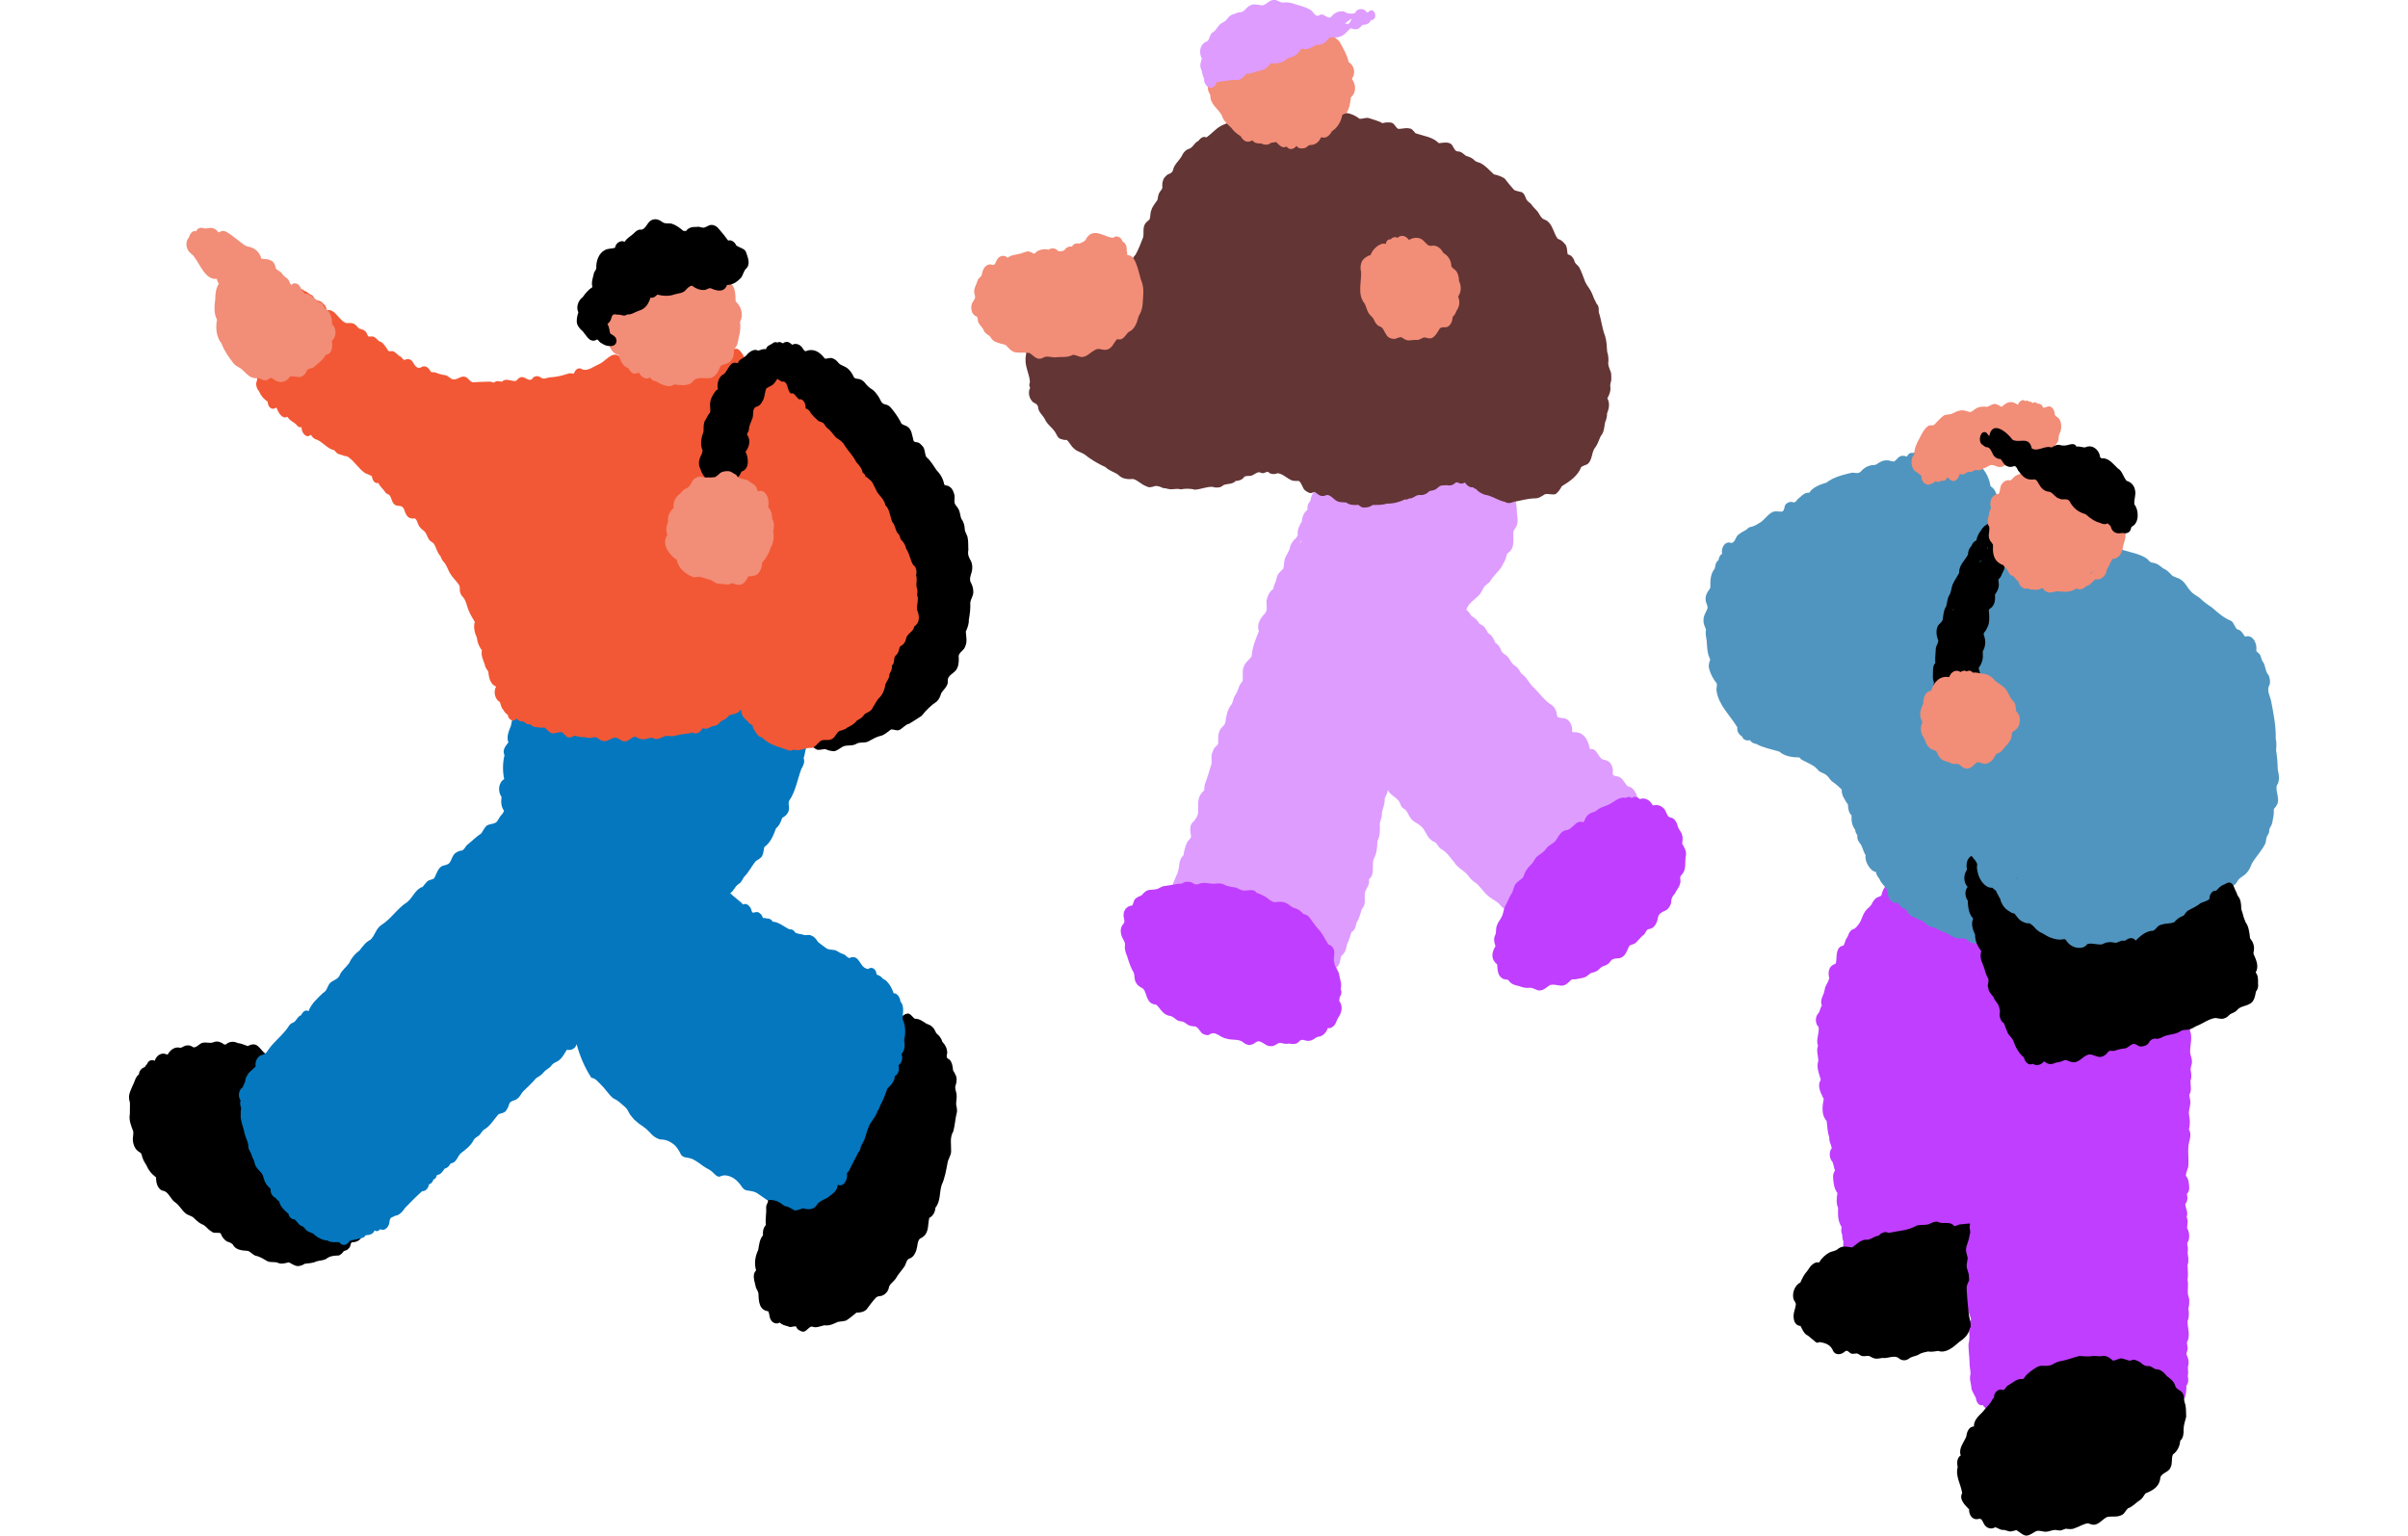
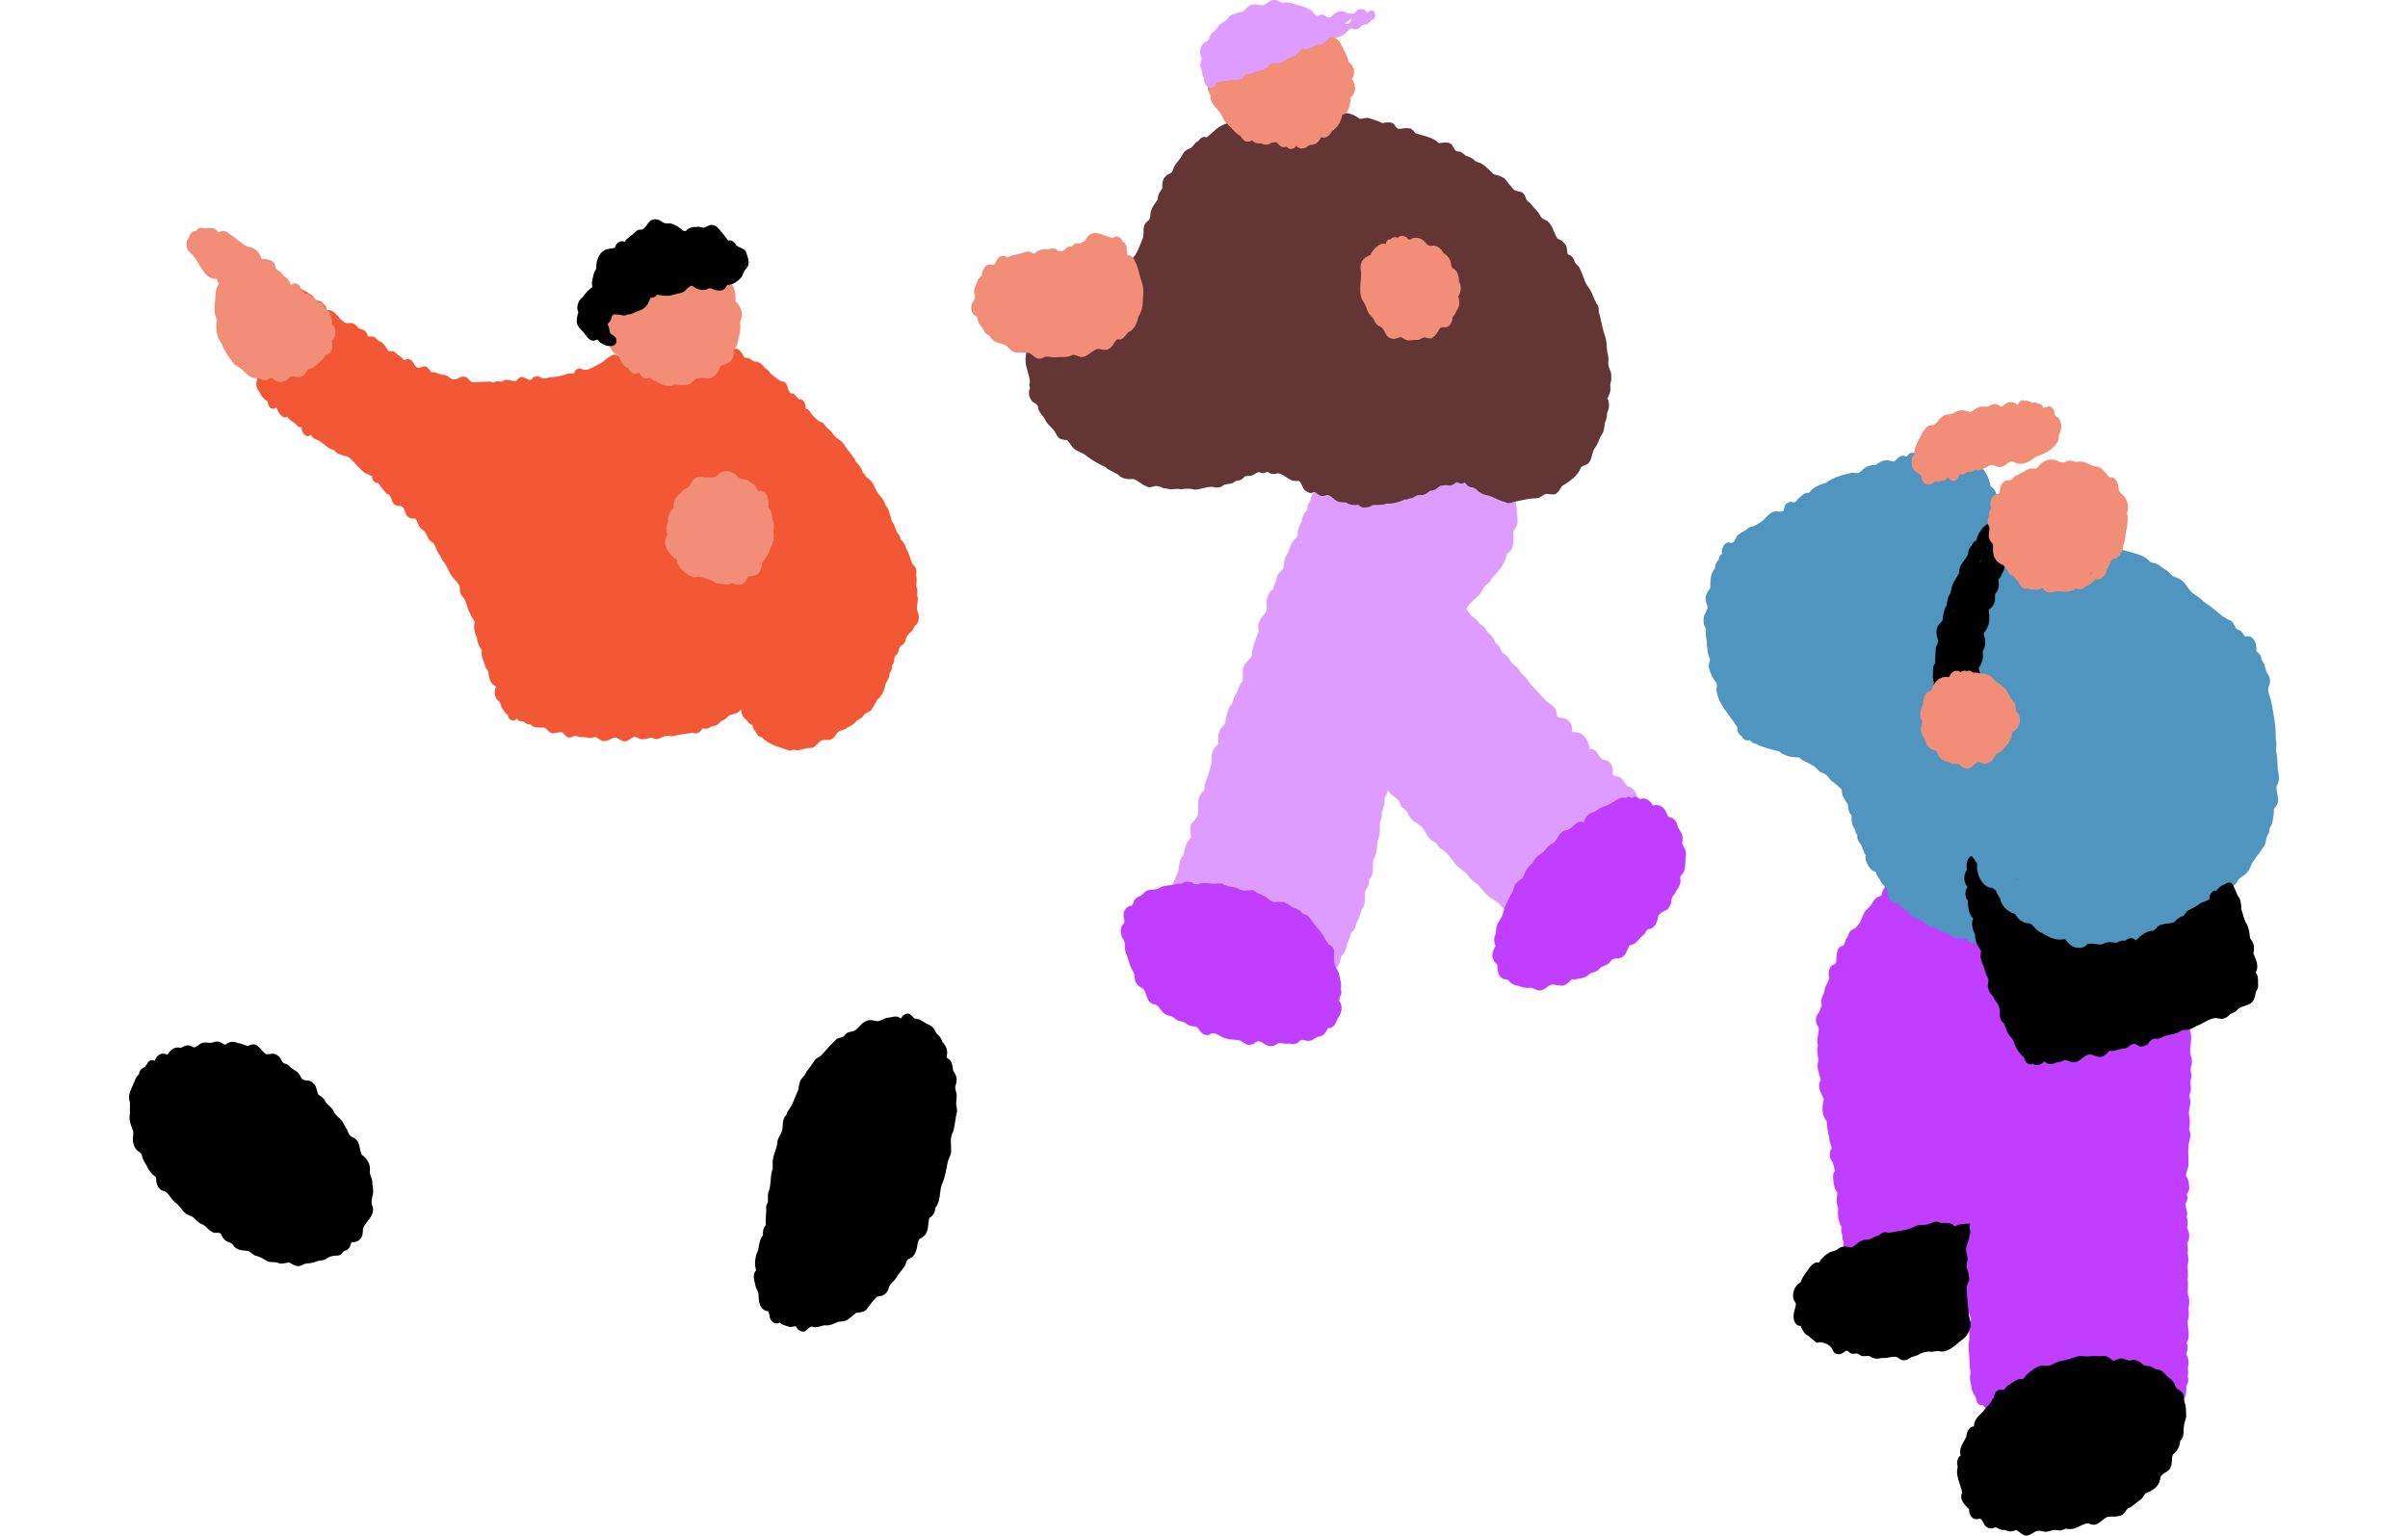
<svg xmlns="http://www.w3.org/2000/svg" id="_レイヤー_1" data-name="レイヤー_1" viewBox="0 0 1080 688.87">
  <defs>
    <style>
      .cls-1 {
        fill: #0477bf;
      }

      .cls-2 {
        fill: #5095bf;
      }

      .cls-3 {
        fill: #c03eff;
      }

      .cls-4 {
        fill: #f28d77;
      }

      .cls-5 {
        fill: #de9cff;
      }

      .cls-6 {
        fill: #633535;
      }

      .cls-7 {
        fill: #f25835;
      }
    </style>
  </defs>
  <g>
    <path d="M132.06,567.57c-.57-.19-1.08-.52-1.6-.83-.3-.15-.61-.3-.91-.45-1.54.28-3,.91-4.57.35-1.58-.81-3.34-.19-4.91-.79-1.77-1-3.41-2.14-5.44-2.54-1.27-.43-2.12-1.65-3.37-2.17-2.58-.2-5.51-.22-6.89-2.92-.71-.68-1.58-1-2.5-1.25-1.35-.78-2.4-2.17-2.89-3.71-.59-.26-1.22-.25-1.83-.23-.85.02-1.67.04-2.36-.64-1.66-.85-2.59-2.79-4.45-3.29-1.42-.72-2.55-1.94-3.71-3.03-.97-.68-2.15-.89-3.14-1.56-1.82-1.37-2.85-3.58-4.67-4.96-2.2-1.3-2.83-4.28-5.17-5.28-2.82-.24-3.73-3.59-3.64-6.09-2.1-1.61-3.3-3.03-4.41-5.58-.98-1.43-1.73-2.93-2.09-4.67-.31-1.02-1.37-1.17-1.99-1.88-1.18-1.08-1.77-2.74-1.92-4.34-.17-1.45.42-2.88.11-4.33-.94-2.48-2-4.93-1.46-7.67-.05-1.76.11-3.53,0-5.29-.38-.99-.43-2.06-.33-3.1.46-2.31,1.74-4.41,2.57-6.61.35-1.06.93-2.11,1.83-2.76.07-1.58,1.22-2.85,2.66-3.26.08-.19.18-.39.29-.56.16-.26.4-.54.68-.73.39-1.5,2.13-2.35,3.43-1.5.79-2.48,3.14-4.08,5.54-2.81.13-.06.25-.11.38-.16,1.18-2.16,3.29-3.55,5.7-2.87,1.02-.27,1.88-1.14,3-1.09,1-.14,1.96.3,2.78.88.87.05,1.6-.51,2.34-1.08.76-.57,1.56-1.15,2.57-1.07.5-.03,1,0,1.5.04.99.08,1.97.16,2.95-.34,1.53-.5,3.18.17,4.41,1.14.22.02.43.04.65.06,1.59-1.41,3.57-1.63,5.44-.68,1.62.11,3,.9,4.5,1.34,4.41-2.38,5.13,1.37,8.02,3.56,1.13.21,2.23-.03,3.34-.17,1.15.19,2.37.84,3.1,1.81.59.98.87,2.26,2.06,2.63.7.28,1.42.43,1.96,1.01,1.16,1.4,2.85,1.93,4.08,3.21.68.53.96,1.35,1.34,2.11.87,1.56,2.71,1.1,4.12,1.53.64.26,1.16.86,1.66,1.33,1.42,1.25,1.04,3.41,2.09,4.87.94.63,2,1.23,2.61,2.23.81,2.15,3.08,3,4.05,5.02.7,1.72,2.17,2.63,3.38,3.89.88,1.03,1.39,2.29,2.06,3.47,1.1,1.28,1.12,3.39,2.69,4.2.87.24,1.59.81,2.23,1.44,1.64,1.85,1.26,4.68,2.37,6.68,2.5,1.56,4.14,4.62,3.53,7.67.09,1.54,1.13,2.86,1.16,4.45-.01,1.55.44,3.07.39,4.62-.26,2.12-1.29,4.34-.29,6.42,1.29,4.09-2.91,6.44-4.25,9.76-.15,1.28-.02,2.61-.59,3.8-.78,1.78-2.58,2.47-4.35,2.46-.94.48-.45,1.97-1.45,2.7-.51.79-1.37,1.01-2.21,1.23-.58.84-1.36,1.71-2.33,2.02-2.02.03-4.03.19-5.67,1.57-1.34.7-2.92.64-4.34,1.08-1.62.85-3.43.78-5.18,1.05-.93.59-2.01,1.05-3.08,1.05-.54,0-1.09-.12-1.61-.4Z" />
    <path d="M359.4,597.21c-.5-.25-1.07-.45-1.5-.82-.43-.38-.66-.88-.9-1.38,0,0,0,0,0,0-.88-.08-1.71.22-2.57.32-1.6-.63-3.46-.74-4.73-2.07-1.3,1-3.44.16-4.05-1.35-.68-1.12-.49-2.53-1.06-3.67-4.1-.53-4.3-4.35-4.41-7.82-.08-1.06-.75-1.86-1.14-2.79-.4-2.53-2.01-5.57.08-7.75-.94-3.06-.44-6.3.94-9.15.4-2.3.58-4.76,2.16-6.6-.21-1.58.12-3.39,1.26-4.55-.32-2.72.36-5.33.13-8.04.04-.87.48-1.56.8-2.32.11-1.5-.23-3.05.27-4.51,1.21-2.95.71-6.27,1.52-9.3.85-1.7-.06-3.98.56-5.76.54-2.82,1.75-4.56,1.93-7.64.26-1.65,1.53-2.99,1.98-4.53.72-2.41-.11-5.53,2.03-7.26.07-.63.35-1.26.65-1.81,2.19-2.66,3.16-6.3,4.65-9.43.37-1.72.35-3.6,1.5-5.05,1.19-1.27,1.56-1.96,2.39-3.5,1.32-1.52,2.42-3.1,3.5-4.81.92-1.2,2.46-1.5,3.42-2.65,2.05-2.47,4.24-4.78,6.53-6.97,1.07-.63,2.5-.39,3.36-1.4.91-1.43,2.43-1.82,3.99-1.98,2.49-.98,3.55-4.1,6.22-4.73,1.5-.73,3.15.13,4.7.23,1.36-.19,2.51-.94,3.76-1.45.95-.14,1.91-.26,2.85-.46,1.24-.41,2.6-.27,3.65.59.11,0,.21-.01.31-.02.43-.98,1.2-1.62,2.19-1.95,1.81-.79,2.67,1.35,3.94,2.17,2-.08,3.53,1.14,5.15,2.19.97.4,2.01.7,2.73,1.52.86.7,1.2,1.81,1.74,2.77.49.55,1.12.95,1.54,1.55.51.67.93,1.37,1.1,2.21.47.63,1.06,1.18,1.41,1.9.61.9.77,2.01.87,3.07-.25,1.68-.74,2.26,1.02,3.11,1.16,1.28,1.46,3.1,1.57,4.81.86,1.54,1.85,2.79,1.56,4.76,0,1.05-.54,1.99-.6,3.04.1,1.12.59,2.17.65,3.32.14,1.4-.26,2.8-.22,4.19.21,1.11.48,2.19.38,3.33-.8,2.99-.86,5.79-1.64,8.72-1.74,2.87-.87,5.96-.99,9.08-.07,1.81-1.27,3.22-1.58,4.95-.63,3.39-1.22,6.97-2.68,10.1-1.06,3.41-.41,7.27-2.77,10.12-.14,1.93-1.02,3.75-2.75,4.58-.72,2.77-.11,6.19-2.51,8.28-.52.46-1.19.79-1.79,1.12-1.11,1.25-.95,3.3-1.46,4.88-.47,1.59-1.28,3.16-2.82,3.85-1.56.41-1.76,1.98-2.3,3.26-1.26,2.01-2.99,3.7-4.15,5.79-.99,1.53-2.35,2.1-3.03,3.72-.26,2.01-1.63,3.56-3.48,4.12-.74.08-1.48.15-2.15.55-1.71,1.63-3,3.68-4.48,5.53-1.13,1.14-2.94,1.45-4.47,1.4-1.52,1.22-3.01,2.53-4.65,3.56-1.2.34-2.45.43-3.68.59-1.96.9-3.88,1.91-6.08,1.53-1.81.4-3.82,1.41-5.6.56-1.5.11-2.4,2.33-3.94,2.33-.25,0-.52-.06-.8-.2Z" />
-     <path d="M373.31,336.92c-1.09-.1-2.11-.4-3.1-.87-.5,0-1,.08-1.5.16-.75.12-1.51.24-2.23.11-1.13-.59-2.19-1.31-3.11-2.25-1.82,2.01-4.49.42-6.38-.7-1.46-.39-2.79-1.03-3.98-2.01-.82-.12-1.68-.23-2.43-.57-1.28-.79-2.07-2.16-3.17-3.17-1.55-1.19-3.27-2.27-4.24-4.06-1.21-1.94-4.04-1.32-5.08-3.45-1.02-1.44-1.18-3.14-1.51-4.83-.74-.88-2.01-.95-2.57-2.02-1.88-2.39-3.16-5.13-4.8-7.6-1.26-.28-2.32-1.2-3.17-2.17-1.48-2.14-.68-5.19-2.3-7.25-1.52-1.62-2.53-3.43-3.02-5.65-2.86-3.22-3.96-7.56-4.75-11.78-1.36-1.79-1.72-4.1-1.68-6.33-.53-1.9-.86-3.82-.77-5.81-.37-1.23-.67-2.53-.67-3.81-.04-1.56.53-2.95.9-4.43-.16-.97-.44-1.93-.55-2.9.53-3.26.19-6.07-.38-9.26.52-2.61.94-5.22,1.13-7.89-.78-2.61-.29-5.3-.14-7.98-.4-2.1-.21-4.09.55-6.06.49-3.06.3-6.2.98-9.27-.58-2.97,1.1-5.73.63-8.69-.19-3.4,1.08-6.6,1.34-9.94.69-1.52.61-3.04.25-4.63.04-1.9.66-3.98,2.09-5.19.74-1.99.54-4.39,1.85-6.17,1.43-1.57,1.27-3.83,2.35-5.6.61-1.39,2.58-.95,3-2.48.26-1.05.2-1.77.47-2.75.51-1.99,2.08-3.28,3.67-4.31,1.11-1.95,2.32-4.38,3.85-5.93,1.17-1.51,3.37-3.15,5.22-2.07,1.13-.3,2.3-.95,3.48-.63.28-1.39,1.66-1.91,2.73-2.47.64-.68,1.63-.96,2.46-.53.57-.35,1.14-.32,1.64-.02.29.05.55.19.78.4.44-.41.99-.65,1.63-.69.99-.07,1.8.63,2.51,1.3,1.27-.71,2.94-.4,3.96.66.83.59,1.04,2.02,2.06,2.23,3.58-1.47,6.38.3,8.59,3.27.52.13,1.06.02,1.6-.1.67-.14,1.35-.28,2.01.07,1.09.37,1.91,1.15,2.63,2.08,1.12,1.21,2.91,1.37,4.13,2.5,1.15.98,2.03,2.29,2.65,3.71.5.94,1.46.76,2.3.93,1.03.21,1.87.76,2.58,1.56.99,1.33,2.05,2.37,3.47,3.19,1.27.94,2.21,2.31,3.06,3.65.61,1.16,1.09,2.61,2.45,2.94.91.13,1.78.55,2.48,1.18,1.69,1.97,3.29,4.17,4.55,6.47.45,1.59,1.57,1.55,2.76,2.13,2.49,1.23,2.49,4.35,3.21,6.73.64.68,1.59.36,2.34.79.59.32,1.06.92,1.55,1.39,1.35,1.32.93,3.48,1.84,5.03,1.91,1.6,3.08,3.74,4.49,5.77,1.73,1.81,3.01,3.84,3.45,6.38.46.84,1.55.39,2.2.99,1.46.73,2.09,2.41,2.45,3.99.23,1.29-.32,2.61.2,3.85.51,1.03,1.48,1.74,1.84,2.87.51,1.19.53,2.52.99,3.71,1.07,1.43,1.53,3.14,1.59,4.95.14,1.38,1.18,2.44,1.31,3.85.34,1.69.16,3.48.29,5.21-.42,2.29.23,3.36,1.25,5.24.56,1.31.63,2.88.35,4.28-.36,1.52-1.19,3.18-.69,4.75.69,1.31,1.28,2.68,1.29,4.23.23,1.93-1.16,3.45-1.35,5.27.14,2.53-.16,4.97-.62,7.45.06,1.98-.58,3.72-1.38,5.45.16,2.32.76,4.67-.34,6.87-.57,1.62-2.56,2.34-2.86,4.05.12,1.84.13,3.77-.64,5.45-1.19,2.79-4.71,2.77-4.22,6.41-.28,2.12-2.06,3.32-3.02,5-.36,1.35-.97,2.7-1.97,3.63-2.65,1.72-4.77,3.93-6.77,6.41-1.84,1.17-3.66,2.43-5.55,3.52-1.92.37-2.96,2.27-4.74,2.93-1.13.19-2.26-.42-3.41-.37-1.51,1.1-2.85,2.41-4.66,2.91-2.07.39-3.73,1.59-5.59,2.5-.85.42-1.73.45-2.61.48-.98.04-1.97.07-2.87.67-.99.55-2.03.59-3.07.64-.93.03-1.85.08-2.73.48-1.34.64-2.62,1.98-4.1,2.09-.23.02-.47,0-.72-.05Z" />
  </g>
-   <path class="cls-1" d="M153.24,558.18c-.46-.14-.77-.55-1.07-.93-.53-.06-1.08-.04-1.62-.03-1.28.02-2.58.05-3.66-.74-2.1-.1-4.03-1.05-5.67-2.37-.82-1.17-2.27-1.13-3.36-1.9-.92-.5-1.22-1.6-2.15-2.05-1.68-.45-2.36-2.14-3.61-3.15-1.34.03-2.49-1.12-2.71-2.48-1.74-1.52-3.75-3.19-4.19-5.62-.66-.4-1.19-.93-1.62-1.57-1.53-.58-2.37-2.36-2.23-3.98-.94-.95-1.91-1.88-2.48-3.14-.62-1.21-.68-2.63-1.44-3.77-1-1.28-2.33-2.3-2.98-3.86-.32-1.3-.67-2.44-1.34-3.61-.35-1.63-1.17-2.5-1.68-3.92.07-2.53-1.06-4.14-1.71-6.46-.53-3.16-2.08-5.88-1.74-9.08-.13-.86.2-1.72.15-2.55-.41-1.05-.6-2.24-.23-3.33-1.3-1.68-.9-4.75.91-5.84.31-.91.76-1.77,1.17-2.63-.03-1.45.84-2.68,1.57-3.85,1.1-.92,2.15-2.03,3.14-2.96-.47-2.02.64-4.16,2.41-5.05,1.44-.13,2.49-1.07,3.2-2.34,2.84-4.1,6.95-6.86,9.51-11.1.46-.54,1.32-1.13,1.91-1.25,1.28-.81,1.79-2.72,3.34-3.22.4-.94,1.33-2.09,2.35-2.09.29,0,.57.09.85.28.03,0,.07,0,.11,0,1.2-3.28,4.11-5.88,6.59-8.23,1.67-.83,1.76-2.63,2.78-4.02,1.21-1.68,3.78-1.77,4.61-3.84.83-2.16,2.91-3.57,4.17-5.36,1.08-2.34,2.67-4.26,4.71-5.76,1.45-1.78,2.75-3.81,4.88-4.77,2.09-1.88,2.47-5.1,4.97-6.68,4.35-2.72,7.18-7.5,11.54-10.24,2.55-2.03,3.63-5.81,6.91-6.83.7-.88,1.41-1.76,2.19-2.57.86-.59,1.99-.65,2.92-1.19,1.16-1.9,1.68-4.76,3.84-5.69,1.22-.34,2.53-.46,3.32-1.59.74-1.24,1.12-2.8,2.09-3.85.98-.79,2.09-1.41,3.36-1.43,1-.52,1.4-1.57,2.11-2.39,2.23-1.7,4.11-3.78,6.49-5.28.75-1.1,1.35-2.39,2.26-3.34,1.37-1.1,3.33-.65,4.65-1.83.9-1.12,1.41-2.58,2.49-3.51.27-.53.79-.95.72-1.61-1.26-1.81-1.31-3.9-1.03-6.03-1.72-2.45-1.49-6.46,1.18-8.04-.72-3.57-.71-7.16.14-10.74-1.08-2.39.47-4.02,1.75-5.74-.95-2.61.21-5.05,1.14-7.45.45-2.28.89-4.86,2.69-6.42.09-1.05-.33-2.17-.05-3.24.54-2.1,2.47-3.21,3.39-5.12.53-.94.61-2.03.88-3.05.63-1.7,1.64-2.41,3.24-2.87.59-3.28,3.08-5.62,5.42-7.7,1.91-2.24,3.89-4.42,6.57-5.58.37-1.48,1.65-2.48,3.05-2.78.84-1.24,1.48-2.37,3.11-2.21,1.44-.26,2.97-1.43,4.38-1.54,1.34-.36,2-1.49,3.34-1.76,5.07-1.6,9.9-3.9,15.35-4.41,1.14-.33,2.19-1.08,3.4-1.11,1.62.14,3.02-.5,4.29-1.48,1.95-1.45,4.02.09,5.88.81,1.01-.47,1.69-1.62,2.91-1.76,1.16-.41,2.37.07,3.52.25.9-.14,1.78-.43,2.7-.47.86-.08,1.68.17,2.51.41.94.28,1.87.56,2.85.37,1.63-.46,3.16.18,4.76.47,3.48,0,7.32-.26,10.4,1.72.32.02.64-.03.95-.09.5-.09.99-.18,1.49.05,1.48.38,2.64,1.63,4.27,1.14,2.67.04,4.07,2.9,6.5,3.54,2.35.59,5.14.63,6.29,3.26.72.94,1.95,1.06,2.87,1.72.9.65,1.13,1.88,1.79,2.76.63.29,1.3.51,1.91.86.98.82,1.38,2.19,2.45,2.92,1.16.72,1.82,1.93,2.4,3.16.5.9,1.5,1.34,2.02,2.25.64,1.46.92,2.98,1.83,4.32.7,1.39.63,3.01.98,4.51,1.01,1.97,1.7,4.01,1.95,6.25.63.97,1.04,2.03,1.04,3.21.15,1.13-.34,2.13-.72,3.13.12.69.37,1.34.38,2.03.06.9-.37,1.72-.38,2.59.43,1.92-.01,3.83-.72,5.62-.27.66-.01,1.3.27,1.9.2.78.21,1.63.19,2.43-.5,1.43-.47,3.02-1.08,4.39.71,1.67-.14,3.43-1,4.84-1.76,4.69-2.58,10.07-5.4,14.2-.61,1.05-.13,2.25-.14,3.39.07,1.96-1.39,3.58-3.02,4.35-.67,1.76-1.28,3.54-2.81,4.74-1.14,3.12-2.44,6.44-5.22,8.36-.39,1.16-.28,2.44-.82,3.57-.47,1.62-2.23,1.97-3.27,3.05-1.77,2.24-3.03,4.89-5.1,6.9-.63,1-1.08,2.2-2.05,2.91-1.86.93-2.35,3.23-4.09,4.3,1.84,1.84,4.02,3.23,5.82,5.08.29-.17.59-.25.88-.25,1.04,0,1.99.99,2.51,1.92.38.59.3,1.61.92,1.99.72-.02,1.44-.38,2.17-.25,1.18.33,2.08,1.43,2.38,2.66.55-.11,1.06-.07,1.58.21,1.1-.14,2.24.36,2.76,1.42,2.82.14,4.97,2.21,7.43,3.39.56.07,1.1,0,1.59.32.5.27.83.72,1.16,1.19,1.2.7,2.75.61,4.04,1.1.45.09.88.05,1.31,0,.68-.06,1.34-.12,2.05.35,1.31.48,2.07,1.74,2.88,2.84,1.1.86,2.34,1.83,3.46,2.61,1.32,1.02,2.87.63,4.34,1.05,1.23.63,2.31,1.46,3.67,1.77.83.4,1.37,1.23,2.19,1.63.33.13.62,0,.92-.15.23-.11.48-.22.76-.19.56,0,1.23.08,1.71.39,2.11,1.56,2.31,4.54,5.33,4.94,1.85-1.42,3.74.31,3.76,2.41.99.48,2.08.81,2.71,1.81.67.47,1.48.77,2.01,1.43,1.39,1.42,2.33,3.34,2.96,5.23,1.76-.07,2.91,2.01,3.04,3.65,1.95,2.22,1.02,5.28.96,7.9,1.37,2.94,1.5,6.3.72,9.45.41,2.1.38,4.68-1.23,6.25.83,1.74.21,4.01-1.34,5.1.57,1.66.05,4.06-1.64,4.79-.01,2.41-1.69,4.03-3.27,5.54-.98,2.43-1.71,5.01-3.08,7.32-.55.9-.6,2.15-1.42,2.83-.56,2.12-2.02,3.76-3.16,5.54-1.32,2.26-1.81,4.85-2.69,7.3-.64,1.47-1.64,2.61-1.84,4.27-.31,1.03-1.24,1.7-1.52,2.73-.98,2.01-2.11,3.94-3.1,5.94-.29.79-.68,1.61-1.4,2.05.65,2.43-1.28,6.59-4.09,5.23-.06,2.85-2.75,4.39-4.73,5.88-1.46.83-3.41,1.45-4.44,2.85-1.38,2.57-4.04,2.59-6.46,1.83-1.22.53-2.41.89-3.64,1.01-.63-.37-1.25-.75-1.9-1.09-.61-.32-1.18-.58-1.85-.74-.29-.08-.58-.15-.86-.24-.07-.04-.14-.08-.21-.12-.51-.39-1.01-.77-1.55-1.12-.51-.32-1.03-.59-1.58-.84-.76-.35-1.65-.5-2.47-.58-.48-.04-.96.01-1.44.07-.05,0-.11,0-.16.01-.19-.08-.38-.12-.57-.14-.66-.48-1.32-.95-1.99-1.4-.7-.46-1.37-.94-2.05-1.42-1.44-1-3.12-1.17-4.79-1.39-.15-.04-.31-.08-.47-.12-.13-.05-.27-.11-.41-.17-.12-.07-.25-.14-.37-.22-.07-.05-.14-.12-.21-.17h0c-.1-.1-.2-.2-.3-.3-.17-.19-.33-.38-.49-.57-1.27-1.9-2.82-3.63-4.91-4.54-1.11-.49-2.45-.86-3.67-.59-.5.11-.94.23-1.4.48-.03,0-.05.02-.07.03h-.39s-.09-.02-.13-.03c-.11-.04-.23-.08-.35-.13-.09-.04-.18-.08-.27-.13-.1-.06-.2-.12-.3-.18-.19-.15-.38-.3-.56-.46-.62-.61-1.22-1.23-1.91-1.74-.68-.5-1.38-.88-2.11-1.24-.56-.32-1.09-.68-1.62-1.06-1.04-.77-2.07-1.57-3.2-2.21-.69-.4-1.38-.81-2.15-1.01-.78-.21-1.55-.37-2.34-.49,0,0-.01,0-.02,0-.2-.05-.4-.11-.6-.16-.21-.11-.43-.22-.65-.34-.17-.14-.33-.28-.49-.41-.08-.12-.17-.24-.25-.36-.41-.84-.81-1.68-1.36-2.42-.37-.51-.73-1.04-1.16-1.49-.48-.5-1.04-.89-1.6-1.28-1-.68-2.12-1.17-3.3-1.4-.64-.12-1.31-.14-1.97-.17-.2-.07-.41-.14-.6-.21-.32-.14-.64-.28-.95-.42-.31-.19-.62-.38-.93-.56-.33-.28-.66-.55-1-.83-.92-.96-1.83-1.97-2.84-2.82-.97-.81-2.05-1.49-3.08-2.21-.78-.62-1.54-1.26-2.27-1.93-.41-.47-.81-.95-1.18-1.44-.23-.3-.45-.6-.68-.89-.34-.63-.68-1.25-1.03-1.88-.44-.79-1.11-1.36-1.77-1.93-.5-.44-1.01-.88-1.51-1.31-.53-.45-1.03-.88-1.63-1.22-.41-.23-.81-.45-1.22-.68.15.08.29.16.44.25-.31-.17-.61-.35-.91-.52-.41-.39-.81-.78-1.21-1.17-.98-1.21-1.95-2.41-2.96-3.58-.92-1.07-1.98-2.02-2.96-3.04-.63-.66-1.58-1.18-2.5-1.27-3-4.64-5.16-9.68-6.6-15.09-.54,2.09-2.52,2.91-4.4,2.54-1.15,1.78-2.15,3.88-4,5.05-1.05.57-2.19.96-2.92,2-.86,1.26-2.31,1.75-3.31,2.83-.91,1.31-2.25,2.04-3.55,2.85-1.77,2.16-3.84,3.97-5.8,5.92-.94,1-1.4,2.43-2.56,3.21-1.17,1.19-3.34.7-3.8,2.73-.26,1.09-.82,2.04-1.48,2.9-.86,1.02-2.21.93-3.28,1.46-2.11,2.36-3.7,5.42-6.57,6.92-.79.69-1.26,1.68-1.98,2.42-.76.71-1.81,1.05-2.42,1.95-1.3,2.74-3.63,4.47-5.95,6.21-1.51,1.55-1.93,4.29-4.46,4.49-.62,1.06-1.41,2.12-2.67,2.32-.96,1.26-1.76,2.8-3.49,2.88-.28.87-.6,1.83-1.61,2.04-.19,1.01-.98,1.95-1.99,2.16-.21,1.58-1.39,3.2-3.05,3.08-2.72,2.38-5.24,5.03-7.72,7.55-1.04,1.61-2.52,3.35-4.5,3.49-.53.41-1.17.52-1.71.89-.77.64-.65,1.66-.84,2.56-.38,1.75-2.27,3.63-4.02,2.55-.6.75-1.76,1.32-2.53.49-.51,1.69-2.27,2.17-3.8,2.21-.52.03-.58.76-1.06.94-1.99.88-4.33.92-6.43,1.68-.46,1.03-1.44,1.74-2.48,1.74-.34,0-.68-.07-1.01-.23Z" />
  <path class="cls-7" d="M411.25,273.47c1.23,2.74,1.42,5.85-1.22,7.56-.29,2.01-2.03,2.66-3.04,4.09-.63.68-.59,1.74-.97,2.59-.45.92-1.15,1.66-1.99,2.09-.91.36-.66,2.06-1.27,2.87-.26.69-.77,1.15-1.26,1.62-.79,1.23-.13,3.31-1.46,4.21.15,1.68-.42,2.57-1.11,3.88.04,1.85-1.19,3.04-1.81,4.59-.37,2.52-1.38,4.97-3.2,6.49-1.03,1.31-1.75,2.91-2.68,4.3-.79,1.68-2.5,1.68-3.63,2.79-.79,1.35-1.97,1.98-3.19,2.61-1.18,1.57-2.73,2.47-4.37,3.2-.97.95-2.22,1.08-3.39,1.52-1.47.58-1.87,2.64-3.23,3.42-1.52,1.2-3.48.22-5.14.93-1.56.96-2.56,3.08-4.43,3.3-2.01-.2-3.89.8-5.87,1.01-1.03.01-2.1-.47-3.06.12-.28.12-.51.08-.8.05-4.3-1.59-9.05-2.32-12.53-6.08h0c-1.24.15-2.07-1.24-2.72-2.29-.62-.93-1.39-1.86-1.35-3.13-1.25-.05-1.96-1.5-2.89-2.31-1.21-1-2.25-2.41-2.16-4.25-.1-.1-.2-.21-.29-.33-.27.38-.56.74-.89,1.04-1.32,1.05-2.91.95-4.36,1.57-.87,1.38-2.21,1.96-3.52,2.59-.85.89-1.76,2.03-2.96,2.08-1.19,0-2.14.84-3.23,1.23-.86.26-1.48-.12-2.18-.1-.87,1.7-2.67,2.99-4.32,1.88-2.42.67-4.94.61-7.39,1.28-1.66.68-3.24.11-4.88.26-1.45.46-2.65,1.38-4.16,1.39-.75-.03-1.39-.5-2.12-.62-1.19.16-2.32.67-3.55.69-1.4.17-2.63-.64-3.9-1.18-1.78.42-3.09,2.53-5.08,2.1-1.57-.4-2.96-2.15-4.63-1.52-1.44.57-2.89,1.78-4.46,1.38-1.13-.06-2.02-1.02-3-1.58-1.3-.43-2.6.54-3.92.16-1.22-.38-2.44-.27-3.67-.38-.87-.14-1.69-.67-2.58-.46-.43.26-.86.6-1.35.59-1.8.67-2.69-1.29-4-2.25-.88-.1-1.8.12-2.67.31-.73.15-1.54.39-2.23-.05-1.2-.37-1.82-1.74-2.89-2.32-.89-.15-1.77.21-2.65-.15-1.37.12-2.71-.19-3.74-1.33-.43-.06-.88,0-1.31-.08-.72-.2-1.23-.94-1.93-1.22-1.14.09-2.21-.26-2.92-1.34-1.2,1.99-3.82.58-3.95-1.64-.83-.46-1.58-1.29-2-2.24-.95-.67-1.11-2.47-1.57-3.46-2.1-1.18-3.03-4.48-1.73-6.85-.02-.03-.03-.05-.05-.06-.04-.06-.09-.13-.13-.19-2.3-.85-3.08-3.99-3.24-6.49-.56-1.13-1.43-1.66-1.57-3.18-.75-2.03-1.82-4.14-1.34-6.45-1.17-1.58-2.06-3.47-2.2-5.56-1-2.18-1.71-4.75-.97-7.16-.84-1.56-1.85-2.95-2.53-4.64-1.16-2.32-1.29-5.39-3.28-7.04-.35-.47-.57-1-.75-1.58-.43-1.21.2-2.55-.68-3.56-1.01-1.47-2.26-2.69-3.31-4.13-.07-.12-.14-.25-.2-.37,0,0-.01-.01-.02-.02-1.3-1.76-1.7-4.14-3.35-5.79-.62-.72-.95-1.61-1.35-2.49-1.4-1.5-1.8-3.61-2.8-5.38-.69-.84-1.74-1.09-2.32-2.07-1.04-1.57-1.07-3.04-2.71-4.19-1.31-.84-2.15-2.3-2.59-3.91-.33-.49-.59-1.29-1.18-1.31-.36.17-.75.1-1.11.03-2.23-.08-2.93-2.26-3.63-4.31-1.11-2.16-3.08-.68-4.41-2.12-1.08-1.07-1.11-2.86-2.08-4.05-.73-.6-1.4-.37-1.99-1.47-1.08-1.59-1.97-1.98-3.03-4.01-1.55.6-2.76-1.38-2.82-3.01-1.01-.53-2.04-.91-3.08-1.37-2.64-1.76-4.58-4.98-7.09-6.87-.65-.66-1.43-.77-2.24-.82-.9-.51-1.93-.5-2.83-1-.69-.31-1.14-1.05-1.68-1.6-1.59-.28-2.92-1.25-4.21-2.33-1.31-.93-2.26-1.88-3.68-2.42-1.15-.21-1.94-1.13-2.59-2.16-1.99,1.96-4.35-.97-4.15-3.43-.94.36-1.81-.29-2.37-1.14-1.29-1.25-3.08-1.76-3.98-3.53-2.27,1.4-4.23-1.99-4.91-4.14-1.98,1.5-3.83,0-3.96-2.59-1.6-1.08-2.95-2.54-3.72-4.38-1.1-1.38-1.95-3.35-1.04-5.17.16-.88-.09-1.61-.45-2.35-.45-2.39-.34-4.95.12-7.35.88-2.57,1.44-5.23,2.8-7.58.45-.71.85-1.48,1.37-2.12.39-.49,1.04-.56,1.38-1.1.98-2.38,1.14-5.35,3.19-6.95.28-1.61,1.57-3.64,3.15-2.96.42-1.54,1.1-3.14,2.12-4.28.51-.64,1.29-.71,1.96-.94.11-1.78.91-4.03,2.63-4.25.58-1.16,2.11-1.44,2.82-.31.7.09,2.08,1.05,2.74,1.61.77.17,1.45.82,1.79,1.65.26.33.26.93.46,1.31.42-.39,1.05-.46,1.83.05.34.04.65.16.94.39.37.22.66.52.9.87.86.5,1.43,1.78,1.51,2.83,2.1-.42,3.5.96,4.86,2.5.11.12.22.25.33.37,1.08,1.23,2.17,2.48,3.61,2.91,1.36,0,2.86-.31,4.03.75.7.47,1.13,1.38,1.89,1.76.9.33,1.84.37,2.57,1.15.75.56.8,1.73,1.39,2.35.79.12,1.66-.21,2.45.14,1.29.52,1.81,2.08,3.23,2.3.89.46,1.49,1.44,2.14,2.25.57.63.89,2.1,1.85,1.94.61-.12,1.22-.14,1.8.15,1.17.64,1.95,1.85,3.17,2.41.54.41.97,1.36,1.66,1.35,1.14-.69,2.52-.49,3.41.61,1.28,2.13,2.29,3.97,4.63,2.29.43-.06.87-.04,1.3.01,1.1.33,1.79,1.41,2.42,2.42.57.33,1.24.1,1.87.21,1.47.68,2.99,1.08,4.6,1.28,1.39.24,2.27,1.86,3.71,1.89,1.73.15,3.15-1.58,4.85-1.22,1.82.17,2.5,2.97,4.46,2.48,2.32-.19,4.64-.13,6.96-.27.59-.02,1.14.47,1.74.4.5-.19.95-.59,1.49-.6.75-.09,1.46.28,2.2.21.65-.66,1.5-.93,2.37-.82,1.24.15,2.61.65,3.83.52.63-.48,1.09-1.24,1.83-1.53,2.13-1.16,4.3,2.82,5.9.03.33-.33.71-.43,1.12-.55,1.08-.37,2.07.32,3,.87,1.03.32,2.04-.19,3.05-.41,2.68-.14,5.33-.6,7.91-1.51.62-.17,1.26-.42,1.9-.33.59-.02,1.02.45,1.39-.04.31-.84.83-1.67,1.59-2.01.7-.31,1.57-.22,2.17.33,2.52.84,5.13-1.45,7.49-2.39,2.93-1.27,5.94-6.21,9.15-3.45.77-.14,1.51-.55,1.98-1.23.35-1,1.11-2.15,2.15-1.81,1.36-1.6,3.13-3.44,5.2-3.16.96-.18,1.69-.48,2.56-.37.97.14,1.89-.31,2.77-.7.4-.07.72-.02.9.05,1.34.38,2.63-.43,3.98-.45.7-1.34,2.32-1.48,3.07-.13,3.13-.64,5.74-3.36,9.08-3.08,2.22,0,4.53-1.23,6.24,1.23.92.04,1.52.64,2.07,1.34.17.02.35.07.53.15.96.78,1.37.4,2.43.52.96.31,1.7,1.2,2.17,2.19.07.02.14.05.2.07,1.98-1.57,3.91.86,5.43,2.19.43-.08.85-.19,1.28-.28,1.42-.21,2.49,1.49,3.26,2.65.15.35.3.68.48.98.18.12.36.26.51.45,1.11-.23,2.2.37,3.1,1.09.4.22.81.43,1.22.63,1.82-.32,3.62,1.34,4.67,2.92.94.51,1.73,1.18,2.31,2.19,1.67,1.52,3.3,2.8,5.19,3.85,3.08-.49,2.1,4.1,4.18,5.39.78-.56,1.77.55,2.12,1.08.39.59.99.87,1.34,1.5,1.97-.6,3.27,2.1,3.03,4.08,1.02.2,1.82.96,2.29,2.02,1.02,1.38,2.28,2.48,3.5,3.6.95.49,2.04.42,2.7,1.58.4.52.69,1.18,1.22,1.57,1.59,1.08,2.65,2.95,4.04,4.36,1.48.91,2.98,1.85,3.88,3.63,1.58,2.51,3.71,4.39,5.02,7.19,1.27,1.43,2.65,2.84,2.98,4.97.14.03.28.08.41.18.47.33.74.9.87,1.51.44,0,1.06.62,1.22.79.71.62,1.45,1.16,1.97,2.04.55,1.42,1.35,2.43,1.82,3.78,1.26,2.06,3.36,3.46,3.83,6.13,1.93,1.71,2.11,5.09,3.1,7.53,1.23,1.16,1.37,3.47,2.27,4.85.85.67,1.29,1.85,1.48,2.9,1.3,1.23,2.08,2.37,2.53,4.37,1.39,1.82,1.79,4.93,3.05,7.1,1.42.84,1.84,3.04,1.37,4.72.57,1.67.08,3.36.14,5.06.55,1.11.58,2.44.29,3.67.91,2.08-.22,4.51-.03,6.68ZM291.75,157.05c.06-.09.12-.17.18-.26-.38-.12-.77-.19-1.16-.15.26.17.5.35.74.52.08-.04.16-.08.24-.12Z" />
-   <path d="M350.5,163.58c.74,1.73-.04,3.67-1.06,5.05-.99,1.5-1.97,3.61-3.56,4.43-.72.37-1.5.68-2.15,1.15-.86,1.81-.59,4.05-1.77,5.76-.77,1.63-1.7,2.24-3.27,2.74-1.24,1.17-.75,2.91-1.06,4.41-.49,1.58-1.3,3.07-1.67,4.7.07.91-.25,1.85-.8,2.57-.02.19-.04.37-.05.56,0,.06,0,.1,0,.16,1.74,2.24.93,5.56-.74,7.54,1.44,2.83,1.87,7.81-1.8,8.9-.15.19-.2.42-.3.65v-.03c-.45,1.16-1.36,2.35-2.61,2.54-.27.11-.38.16-.54.25-.77.44-1.56.73-2.41.66-.68-.05-1.34-.23-1.93-.54-.51-.29-1.01-.73-1.63-.64-1.63.63-3.26,1.54-5.05,1.07-2.35-.93-3.5-3.66-4.29-5.92-.59-1.43-.35-3.12.25-4.52.47-.95.97-1.88,1.05-2.97-1.25-2.87-.52-5.89.45-8.64.02-1.72-.13-3.82.96-5.29.7-.96.96-2.24,1.91-2.97.43-1.66-.27-3.37.19-5.09.22-1.61,1.12-2.9,1.97-4.21.33-.52.72-1,1.28-1.13.03-.06.06-.1.09-.16,0,0,0-.02.01-.03-.56-2.34.37-5.85,2.71-6.73,1.83-1.63,2.79-6.13,5.89-4.94.17-.06.34-.12.5-.19.39-1.44,1.9-1.84,2.93-2.62.26-.3.59-.51,1.01-.58.78-1.94,3.44-1.76,4.15.14,2.39.12,4.7-1.01,7.05-.33,1,.06,2.01.1,2.71,1,.63.82.76,1.85,1.57,3.25Z" />
  <g>
    <path class="cls-4" d="M330.73,262.34c-.75-.02-1.31-.46-1.96-.7-.81-.05-1.51.46-2.31.61-1.43-.11-2.87-.39-4.33-.4-1.36-.13-2.31-1.31-3.61-1.7-1.71-.56-3.38-1.13-5.15-1.48-.83.16-1.69.43-2.52.19-2.76-1.05-5.63-3.1-6.79-5.99-.34-.55-.43-1.17-.54-1.8-.72-.36-1.34-.83-1.89-1.46-2.75-2.62-4.57-6.13-2.29-9.76-.96-1.77-.39-3.98.3-5.78-.38-2.46.79-4.72,2.49-6.25-.37-2.62.82-5.01,2.97-6.41.81-1.22,1.92-2.12,3.28-2.59,1.62-1.09,1.83-3.52,3.66-4.46,1.09-.66,2.4-.72,3.56-.22.52.14,1.03.1,1.55.05.46-.03.91-.08,1.38.02.8-.11,1.63-.02,2.38-.29.56-.3.99-.81,1.51-1.17,1.04-1.23,2.66-1.43,4.16-1.4,1.55.1,2.06.94,3.25,1.44.6.27.73,1,1.24,1.35,1.45.94,3.3.69,4.72,1.57.79,1.01,2.12,1.13,2.91,2.15.67.71.85,1.67,1.21,2.56,3.72-1.44,5.52,4.12,4.57,7.07,1.52,1.53,1.76,3.24,1.87,5.36,1.02,1.63.9,3.56.44,5.38.53,2.68.11,5.33-1.24,7.68-.7,2.49-2.09,4.58-3.69,6.5-.2,1.51-.4,3.08-1.38,4.31-1.06,1.72-3.25,1.74-4.97,1.86-.66,1.86-2.09,3.79-4.11,3.79-.21,0-.43-.02-.65-.06Z" />
    <path class="cls-4" d="M124.04,170.88c-1.09-.17-1.95-1.75-3.05-1.22-.57.49-1.21,1.01-2.01.95-.94.04-1.78-.42-2.57-.87-.43-.1-.83-.09-1.25-.09-.63,0-1.31,0-2.15-.31-2.02-.73-3.3-2.75-5-4.02-1.21-.76-2.58-1.3-3.44-2.53-2.04-2.69-4.04-5.45-5.2-8.68-2.38-2.88-2.77-7.17-2.03-10.7-1.54-2.67-1.17-6.29-.8-9.28.05-2.42.28-4.8,1.62-6.9-.49-.59-.83-1.36-.89-2.14-5.15.58-7.4-6.28-10.05-9.69-.78-1.3-1.38-1.24-2.2-2.3-1.73-1.57-1.92-4.9-.27-6.63.4-1.46,1.59-3.33,3.25-2.71.64-1.69,2.33-1.82,3.78-1.26.46,0,.92-.06,1.38-.14.76-.11,1.51-.24,2.29.03,1.03.19,1.9.91,2.43,1.83.77-.02,1.48-.8,2.4-.59.51.02.99.25,1.44.49,2.84,1.69,5.31,4.02,8.05,5.91,1.06.65,2.33.66,3.47,1.17,1.99.91,3.44,2.71,3.99,4.85,3.37.28,5.82.26,6.5,4.45.68.77,1.66,1.06,2.4,1.76.54.76,1.02,1.45,1.78,1.98.67.5,1.39,1,1.77,1.79.28.62.44,1.32.95,1.79,1.07-1.21,2.97-.79,3.8.55.6.82.77,1.83,1.57,2.46.34.28.43.79.83.96.46-.02.97-.07,1.38.12,1.79.94,3.45,2.24,4.85,3.71,1.55-.14,2.06,1.74,2.87,2.75,2.24,1.43,3.13,4.38,2.98,7.01,2.15,1.93,2.08,5.63-.07,7.54.43,2.29.25,6.01-2.67,6.21-1.31,2.36-3.48,3.89-5.46,5.6-.93.75-2.52.4-3.11,1.58-.67,2.08-2.74,3.35-4.8,2.66-.35.05-.74-.01-1.13-.09-.76-.14-1.52-.28-1.92.56-.97,1.18-2.37,1.97-3.8,1.97-.64,0-1.29-.16-1.9-.52Z" />
    <path class="cls-4" d="M298.88,173.09c-1.68-.36-3.23-1.16-4.72-2.06-.95-.06-1.93-.62-2.38-1.52-.17,0-.35-.02-.53-.04-1.89,1.04-3.93-.67-4.74-2.42-.61.59-1.57.53-2.36.49-1.16-.29-1.79-1.51-2.46-2.43-2.6-.85-3.44-3.53-4.29-5.91-2.82-.6-4.16-3.43-4.66-6.16-1.44-2.03-2-4.63-1.06-7.02-1.93-2.56-.37-6.96.95-9.5-.63-2-.08-4.76,1.61-6.05.92-.66,2.57-.38,2.9-1.69.52-3.29,2.51-7.37,6.3-6.46,1.2-.7,1.95-2.04,3.22-2.63,2.52-.72,4.55-2.1,6.95-2.99,1.06-.55,2.16-.45,3.24-.34,1.4.12,2.79.27,4.03-.99,1.58-1.48,3.75-2.89,5.84-1.61,1.18.68,1.99,1.96,3.39,2.26.47.06.96,0,1.45-.05.75-.08,1.5-.17,2.23.17,1.03.32,1.72,1.27,2.75,1.55.67.02,1.41.04,2,.4,1.26.68,1.88,2.3,3.38,2.37,1.46.57,2.19,2.06,2.9,3.4.73.75.86,1.85,1.28,2.72,3.85.74,3.75,5.43,3.82,8.59,2.6,2.43,3.67,5.91,1.99,9.29.29,2.3.13,4.52-.55,6.74-.29,1.59-.45,3.28-1.4,4.63-.19.31-.47.53-.74.75-.25.74.12,1.62-.13,2.42-.23,1.7-1.2,3.31-2.8,3.94-1.08.6-2.78.48-3.33,1.74-.79,2.16-2.08,4.37-4.4,4.93-.85.1-1.69.06-2.54.02-1.29-.07-2.58-.13-3.83.32-1.04.41-1.54,1.53-2.49,2.1-2.21,1.17-4.91.7-7.28.43-.72.51-1.53.75-2.39.75-.36,0-.74-.05-1.12-.14Z" />
  </g>
  <path d="M334.81,113.66c.72,2.17,1.83,5.04-.2,6.87-1.25,1.21-1.3,3.17-2.55,4.4-1.52,1.53-3.72,3.03-5.97,2.88-1.2,3.42-4.47,2.8-7.15,1.56-.95-.33-1.74.39-2.6.66-2.06.33-4.31-.53-5.88-1.86-1.3.1-2.14,1.11-2.96,1.99-1.27,1.45-3.34,1.42-5.08,1.93-2.4.92-5.16.67-7.63.08-.75.84-1.85,1.64-3.04,1.35-.87,2.75-2.25,5.08-5.29,5.9-1.72.59-3.35,1.86-5.25,1.64-.93.94-2.32.29-3.43.08-.93.23-1.79-.38-2.66-.02-.86.46-.77,1.54-1.18,2.32-.3.77-.95,1.39-1.51,1.99.92,1.28.81,2.82,1.29,4.24,1,.55,2.11,1.12,2.58,2.17.76,1.97-.61,3.54-2.61,3.41.03,0,.08,0,.11-.01-1.5.12-2.92-.5-4.12-1.34-.9-.35-1.09-1.23-1.85-1.64-.66.41-1.25.58-1.78.58-2.09,0-3.31-2.67-4.71-4.24-1.12-.97-1.94-1.86-2.47-3.2-.48-1.67-.01-3.67.52-5.3-1.14-2.3-.06-5.36,1.97-6.82,1.2-1.73,2.55-3.32,4.35-4.5-.66-2.17.31-4.39.74-6.49.31-.69.94-1.25.99-2.03-.15-2.9,1-6.59,3.76-8.02,1.39-.86,3.13-.57,4.66-1.1.18-1.98,2.47-3.64,4.32-2.66.94-1.71,2.63-2.4,3.96-3.68.94-1,2.13-2.08,3.62-1.75,2.21-.6,2.56-3.67,4.8-4.46,1.82-.62,3.25.08,4.7,1.14,1.2.77,2.62.34,3.93.58,1.97.6,3.76,1.93,5.29,3.27.17-.03.36-.04.54,0,.21.03.41.06.62.1,1.05-1.51,2.83-2.01,4.62-1.85.95-.3,1.85.07,2.77.27,1.38.23,2.36-.97,3.66-1.18,1.63-.2,3.06.8,3.96,2.06,1.39,1.58,2.71,3.21,3.92,4.93,1.66-.53,3.08.93,3.71,2.27,1.15.74,2.49,1.08,3.54,1.84.61.51.86,1.18.98,1.62Z" />
  <g>
    <path class="cls-5" d="M524.05,408.19c-.92,2.04-.74,5.06,1.48,6.21-.27,2.68.63,5.33,1.77,7.73.15,1.32.71,2.53,1.18,3.77.49,1.23,1.09,2.7,2.48,3.13.72,1.81,2.19,2.86,3.7,3.96,1.59,1.85,1.88,4.51,3.89,6,.89.82,2.28.46,3.06,1.39,1.32,1.9,2.95,3.1,5.25,2,.91.55,1.05,1.8,1.9,2.47.98,1.01,2.47,1.34,3.79,1.71,1.65.14,1.75.09,3.25.83,1,.26,2.05.01,3.06.14,2.08,1.27,4.55,1.5,6.89.88,2.89-.07,5.75,1.24,8.61.54,2.24-.08,3.63,2.4,5.97,2.1,1.68,0,2.49-1.5,3.59-2.47,1.11-.62,2.06-.35,3.15-.05.45-.04.85-.07,1.27-.26,1.67-1.01,3.59-2.09,4.42-3.92.54-1.36,2.17-.84,3.12-1.68,2.69-2.06,2.93-5.69,3.5-8.65,1.81-1.22,1.54-3.53,2.28-5.3,1.75-1.18,2.17-3.32,2.53-5.23.92-1.69,1.32-3.55,1.96-5.35,1.57-.82,1.96-2.67,2.26-4.25,1.25-1.8,1.71-3.93,2.35-5.98.57-.73,1.09-1.5,1.22-2.42.48-2-.39-4.06.54-6.02.76-1.58,1.91-3.16,1.46-5,2.74-2.14,1.23-6.06,2.07-9,1.42-2.45,1.68-5.3,1.71-8.07,1.29-2.47,1.21-5.26,1.08-7.97.28-1.57,1.14-3,.91-4.66.37-2.1,1.47-4.04,1.27-6.25.21-1.47,1.47-2.58,1.42-4.19,1.16,2.58,3.94,3.22,5.24,5.46.46,1,.7,2.22,1.71,2.84,1.94.97,2.14,2.98,3.38,4.48,1.02,1.54,2.82,2.01,4.16,3.19,2.17,1.51,2.62,4.36,4.48,6.1.69.66,1.48,1.21,2.42,1.51.87.87,1.34,2.1,2.33,2.84,2.72,1.39,4.2,3.89,6.13,6.15,1.51,2.53,4.44,3.63,6.23,5.92,1.01,1.71,2.62,2.77,4.19,3.91,1.23,1.42,2.51,2.82,3.66,4.19,1.59,1.67,3.68,2.77,5.54,4.06,1.45,1.43,3.22,4.37,5.56,2.98.93.12,1.14,2.15,1.91,2.73,1.06,1.38,2.33,2.57,3.84,2.95,1,.33,2.1.11,3.11.49,1.77.32,3.06,1.64,4.62,2.38.89.46,2.21.36,3.09.67.96.13,1.44.97,2.35,1.19.91.29,1.75-.14,2.59-.42,1.32-.29,2.79-.14,3.91-1.05,1.39-1.54,3.4-2.15,4.87-3.58,1.68-1.64,3.77-2.6,5.56-4.04.9-.69,1-2.01,1.79-2.75,1.18-.49,2.34-1.12,2.93-2.27.75-2.35,3.19-2.56,4.91-3.93,2.67-1.97,5.2-4.05,7.77-6.1,1.13-1.01,1.07-2.71,2.06-3.74,1.31-.75,2.93-1.17,3.89-2.41.82-.84,1.14-1.98,1.42-3.08,1.27-2.93,3.21-5.5,4.81-8.25,2.67-.99,2.81-5.39.18-6.52-.03-2.32-1.33-4.58-2.99-6.16-.26-.92-.86-1.58-1.39-2.27-.93-1.14-2.74-.92-3.55-2.15-1.09-2.64-1.69-6.41-5.12-6.9-1.41-1.37-2.08-3.59-4.1-4.35-2.02-.38-3-.27-2.52-2.71-.08-1.41-.63-2.93-1.68-3.91-.68-.45-1.46-.88-2.28-.92-2.69-.37-2.98-5.5-6.25-4.8-.05-.03-.11-.07-.16-.1-.77-4.22-2.82-7.94-7.73-7.49-.05-.06-.1-.13-.16-.2.05-1.9-.31-3.77-1.78-5.11-1.17-1.3-3.07-.89-4.56-1.39-.69-.61-.52-1.56-.74-2.38-.36-1.18-1.02-2.29-2.01-3.05-3.32-1.96-5.41-5.26-8.16-7.86-2.13-1.93-3.14-4.8-5.63-6.39-.79-1.34-1.57-2.79-2.99-3.58-1.28-.84-1.85-2.29-2.74-3.47-.78-1.21-2.31-1.64-3.08-2.84-.57-1.56-1.26-2.98-2.77-3.83-.75-1.66-1.5-3.45-3.28-4.36-.83-1.64-1.8-3.51-3.73-4.04-.98-1.67-2.04-2.69-3.7-3.63-.72-.96-1.22-2.11-2.3-2.75.81-3.16,4-4.64,5.99-6.95,1.02-1.17,1.36-2.73,2.41-3.87.69-.64,1.52-1.12,2.14-1.83,1.71-3.11,4.85-5.08,6.15-8.41.92-1.23,1.09-2.73,1.57-4.13.59-.48,1.25-.93,1.7-1.54,1.57-2.29,1.06-5.08,1.09-7.69-.11-1.3,1.04-2.12,1.48-3.23.77-1.93.36-3.92.11-5.9.16-3.65-1.07-7.03-1.41-10.59-.83-2.17-1.68-4.34-2.42-6.54-.86-1.86-2.24-3.38-2.72-5.4-.52-1.22-1.57-2.13-2.74-2.71-.72-.63-2-.23-2.35-1.32-.38-2.32-1.9-4.91-4.57-4.9-1.57-.42-2.66-1.79-4.15-2.42-1.61-.47-3.2-.92-4.59-1.87-1.41-1.11-3.2-.67-4.84-1.01-1.46-.78-1.62-3.18-3.68-3.08-.68.01-1.41-.06-2.04.18-.88.3-1.25,1.24-2.09,1.6-1.7.06-3.29-1.4-4.99-.65-2.12.99-3.99-.18-6.07-.58-1.21-.12-2.46.34-3.44,1.03-3.09,1.05-6.32,1.82-9.38,2.73-1.57.45-2.75,1.57-4.19,2.28-1.83.69-3.43,1.74-4.66,3.26-1.51,1.42-3.84,1.51-5.27,3.01-1.16,1.1-1.11,2.88-2.26,3.95-1.8,1-2.53,2.97-4.18,4.14-.16-2.34-2.99-2.78-3.54-.4-.9.76-1.53,1.76-1.8,2.89-1.51,1.04-2.31,3.34-1.8,5.1-.06.16-.1.32-.15.48-1.99,1.15-2.99,3.33-3.28,5.5-.43.51-.84,1.04-1.07,1.68-.29.77-.29,1.54-.2,2.31-1.72,1.11-2.38,3.32-2.56,5.24-1.12,1.8-2.1,3.77-1.81,5.93-.26.92-.74,1.62-1.55,2.16-.79.9-1.48,1.99-1.87,3.12-.22,2.04-1.7,3.57-2.36,5.47-.4,1.39-.34,2.9-.63,4.32-1,1.3-2.65,2.24-2.93,3.95-.35,1.87-1.41,3.51-1.71,5.39-1.76,1.06-2.46,3.16-2.96,5.03-.13,1.91.56,3.95-.54,5.67-2.22,2.28-3.95,4.94-2.9,8.22-1.48,3.6-2.99,7.19-3.21,11.11-.92,1.58-2.67,2.58-3.36,4.28-1.1,2.14-.49,4.38-.66,6.65-.3.87-1.09,1.4-1.44,2.24-.67,1.56-.99,3.16-2.05,4.54-.79,1.17-.77,2.61-1.44,3.83-2.03,2.27-2.42,5.4-2.9,8.28-.3,1.27-1.49,1.97-2.23,2.99-1.09,1.94-.99,4.19-.94,6.34-.25.78-.93,1.19-1.47,1.75-.57.64-.82,1.55-1.14,2.32-.75,1.57-.2,3.32-.37,4.97-.92,3.17-1.89,6.33-3.02,9.44-.36.91.02,1.95-.47,2.84-.4.33-.81.67-1.08,1.08-1.9,2.42-1.39,5.46-1.44,8.32-.13,2.11-1.4,3.75-2.88,5.15-1.07,1.75-.64,3.98-.3,5.89-.09,1.23-1.52,1.72-1.87,2.85-.81,1.81-1.25,3.71-1.57,5.66-2.48,2.1-1.52,5.5-2.75,8.14-2.36,5.05-4.12,10.69-3.99,16.27ZM583.4,243.83c.02-.41.03-.82.05-1.23.08-.16.15-.32.24-.48-.07.51-.13,1.02-.19,1.54-.03.06-.06.12-.1.17Z" />
    <g>
      <path class="cls-3" d="M691.22,444.19c1.66-.2,2.62-1.63,4.04-2.31,1.04-.31,2.1-.14,3.16.05,1.02.17,2.05.35,3.04.08,1.39-.47,2.24-1.59,3.29-2.51.57-.26,1.14-.25,1.75-.18,1.32-.31,2.74-.42,4.05-.84,1.1-.33,1.84-1.19,2.74-1.85.86-.36,1.8-.47,2.62-.92,1.01-.37,1.55-1.34,2.42-1.93.76-.43,1.62-.57,2.35-1.04.84-.38,1.32-1.1,1.84-1.81,1-1.08,2.6-.94,3.96-1.12,2.56-.68,3.21-3.36,4.23-5.45.84-.75,2.1-.62,2.94-1.45,1.25-1.19,2.31-2.6,3.69-3.69.79-.67.91-2.11,2-2.4,2.55-.17,3.86-2.71,4.21-4.98.26-2.23,2.3-2.81,4.04-3.71.93-.79,1.61-1.97,1.94-3.14-.06-1.67.45-2.88,1.63-4.07.65-1.58,2.03-2.84,2.34-4.54.54-1.1-.2-2.32.24-3.38.76-.88,1.59-1.78,1.82-3,.52-2.07.13-4.22.59-6.31.31-1.97-.83-3.61-1.68-5.24.08-1.25.42-2.56-.04-3.79-.26-1.54-1.62-2.58-1.98-4.06-.2-1.3-.91-2.45-1.88-3.35-.63-.5-1.57-.46-2.21-.86-.95-1.08-1.11-2.7-2.17-3.75-1.14-1.22-2.98-1.81-4.6-1.33-.13-.06-.25-.1-.38-.14-1.09-2.08-3.28-3.62-5.71-2.69-.98-.84-2.52-1.56-3.61-.47-.72-.52-1.83-.87-2.5-.08-3.38-.84-5.8,2.34-8.72,3.37-1.36.57-2.88.95-4.07,1.84-.72.79-1.6,1.08-2.6,1.38-1.07.4-2.1,1.12-2.67,2.12-.59.66-.49,1.73-1.25,2.23-3.44-1.4-4.65,3.45-7.85,3.56-2.44.57-3.28,3.06-4.59,4.78-1.17,1.4-3.11,1.92-4.19,3.45-.98,1.67-2.71,2.38-4.09,3.59-.95.8-1.32,2.03-2.1,2.97-.81.89-1.76,1.7-2.42,2.73-.84,1.06-1.21,2.41-1.75,3.65-.95,1.08-2.31,1.67-3.24,2.79-.86,1.14-1.07,2.63-1.56,3.95-1.34,1.83-1.96,3.99-3.09,5.95-.94,1.6-.86,3.56-1.79,5.17-.58,1.27-1.65,2.29-1.99,3.66-.74,1.39-.13,2.95-.81,4.34-.83,1.6-.47,3.34.13,4.95-1.8,2.95-2.19,5.87.74,8.24.19,2.23.1,4.9,2.28,6.23.82.71,1.97.25,2.81.87,1.03,1.67,2.81,2.23,4.65,2.58,1.65.67,3.34,1.03,5.12.77,1.46.04,2.72,1.22,4.15,1.22.24,0,.49-.03.75-.12Z" />
      <path class="cls-3" d="M571.32,469.1c1.2-.4,2.11-1.65,3.52-1.18,1.06.3,2.18.49,3.28.21,1.15.19,2.3.36,3.41-.06.67-.33,1.18-.89,1.71-1.4.66-.36,1.37-.16,2.09.04.63.17,1.28.35,1.93.16,1.53-.05,2.46-1.26,3.72-1.76,2.37-.09,3.89-1.98,4.61-4,.68.28,1.46.08,1.98-.42,1.61-.92,1.75-2.77,2.63-4.18,1.6-2.06,2.24-5.36.43-7.49.09-.73.22-1.21.27-1.9.09-.09.16-.19.24-.29.59-.87.68-2.24.13-3.16.69-2.01-.23-4.09-.58-6.08-.22-2.29-1.92-3.42-2.2-5.52-.8-2.17.59-4.38-.43-6.47-.43-.85-1.15-1.73-2.16-1.79-1.52-2.19-2.46-4.6-4.24-6.59-1.92-1.93-3.2-4.3-4.95-6.32-.59-.43-1.31-.68-2.02-.87-.74-.55-1.3-1.32-2.1-1.79-.65-.41-1.33-.73-2.1-.88-1.26-.47-2.2-1.46-3.37-2.08-1.64-.99-3.54-.79-5.37-.55-1.78-.33-2.96-1.57-4.36-2.57-1.27-.55-2.48-1.27-3.81-1.68-1.18-1.75-3.19-1.06-4.95-.97-1.54.2-2.87-.62-4.16-1.31-1.86-.38-3.75-.39-5.43-1.37-1.39-.76-3.08-.54-4.61-.35-1.65-.06-3.25-.48-4.91-.39-.54-.01-1.04.16-1.54.32-.71.24-1.41.48-2.22.21-.78-.45-1.49-1.06-2.45-.99-1.15-.26-2.21.04-3.17.73-2.58.1-5.04.76-7.59,1.07-1.26.05-2.32.86-3.43,1.36-1.17.26-2.36.34-3.54.42-1.55.18-2.58,1.25-3.51,2.4-.99.43-2.02.8-2.82,1.57-.94.75-.77,2.19-1.5,3.05-2.19.1-3.78,1.97-3.82,4.07-.14,1.58,1.11,3.18-.33,4.46-1.23,1.51-1.09,3.62-.47,5.36.5,1.23,1.47,2.28,1.46,3.69-.31,1.8.2,3.47.92,5.11.81,2.56,1.54,5.09,2.97,7.4.55,1.55.13,3.42,1.23,4.78.61,1.21,1.78,1.7,2.9,2.36,1.4,1.37,1.35,3.55,2.43,5.12.59,1.33,2.03,2.01,3.45,2.09,1.33,1.02,2.12,2.68,3.45,3.77.88.77,1.97,1.25,3.15,1.34,1.2.41,2.06,1.38,3.13,2.01.7.35,1.52.36,2.29.52.98.33,1.68,1.14,2.58,1.58.96.5,2.04.44,3.08.61,1.42.51,1.9,2.07,2.93,3.03.89.54,2.11,1.08,3.15.71,2.83-2.24,4.95,1.32,7.78,1.65,2.3.86,5.28.11,7.17,1.43.84.75,1.89,1.36,3.02,1.47,1.05-.09,2.1-.39,2.88-1.15,1.6-1.3,3.19.22,4.61,1.04.7.41,1.49.64,2.28.64.44,0,.88-.07,1.31-.23Z" />
    </g>
    <g>
      <path class="cls-6" d="M459.97,161c-.25,3.59,1.79,6.9,1.97,10.49-.19.35-.29.76-.29,1.17s.11.93.36,1.32c-1.1,2.15-.39,5.08,1.49,6.57,1.02.44,1.88.92,2.09,2.09.12,2.18,1.99,3.5,2.98,5.28,1.03,2.55,3.59,3.95,4.88,6.29.59.93.93,2.22,2.07,2.63.95.32,1.9.67,2.94.5,1.24,1.08,1.86,2.71,3.14,3.78,1.25,1.34,3.02,1.67,4.57,2.55,2.96,2.34,6.2,4.36,9.67,5.88,1.56,1.62,3.83,2.13,5.65,3.4,1.77,1.97,4.32,2.12,6.8,1.93,2.18.66,3.69,2.52,5.81,3.24,1.25.8,2.55.4,3.84-.06,1.4-.22,2.53.37,3.76.9.7.02,1.38.13,2.04.33,2.28.58,3.66-.38,5.85.23,2.2-.39,4.24-.4,6.42.15,2.59-.19,5.05-1.32,7.66-1.29.84.23,1.71.45,2.58.28.99.07,1.79-.47,2.53-1.06,1.8-.73,4-.25,5.43-1.84,1.49-.07,3.05-.54,3.85-1.87.93-.59,2.07-.24,3.11-.49,1.29-.35,2.27-1.55,3.67-1.57.51.15.99.43,1.53.45.82-.06,1.51-.64,2.34-.64,1.03,1.19,2.91,1.24,4.29.64,2.38.26,3.98,2.15,6.05,3.06,1.13.59,2.31.34,3.51.4,1.41,1.05,1.47,3.14,2.8,4.28.65.45,1.33.92,2.09,1.13.85.21,1.45-.41,2.23-.49,1.02.69,1.86,1.63,3.14,1.86.85.07,1.7-.29,2.52-.51,1.93.31,2.89,2.27,4.69,2.94,1.16.47,2.52.31,3.77.47,1.55,1.22,3.52,1.2,5.42,1.05.82.6,1.62,1.41,2.73,1.18,1.37.06,2.58-.31,3.69-1.11,2.13-.06,4.24.11,6.28-.63,2.88.08,5.67-.62,8.24-1.9.67.28,1.34-.09,1.92-.45,1.27.23,2.41-.92,3.54-1.37,1.06-.31,2.2.13,3.19-.38.83-.26,1.53-.72,2.12-1.36.69-.45,1.54-.28,2.25-.64,1.33-.3,1.94-1.72,3.26-1.99,1.19-.12,2.37-.3,3.55-.04,1.21.06,2.14-.59,2.98-1.36.88-.26,1.61.64,2.52.5.61.09.99-.33,1.54-.45.83,1.15,2.02,2.4,3.62,2.1.21.21.44.42.71.57.2.12.43.2.66.25,1.42,1.65,3.44,2.6,5.58,2.9,2.51.79,4.8,2.35,7.35,2.84,1.18.78,2.57.63,3.8.04,3.19-.54,6.34-1.58,9.59-1.6,1.72.07,3.08-.92,4.46-1.8,1.66-.61,3.46.55,5.05-.23,1.11-.9,1.96-2.11,2.59-3.39,3.52-2.14,7.23-4.62,8.74-8.64.83-.62,1.88-.81,2.78-1.26,2.17-1.72,1.82-4.87,3.17-7.08,1.4-1.6,1.9-3.64,2.77-5.49,1.58-1.77,1.59-4.07,2-6.27.61-1.28.87-2.64.88-4.05.92-2.05,1.32-4.64.13-6.66.78-1.37,1.41-2.97,1.42-4.55-.35-1.25.03-2.34.33-3.55.01-1.13.06-2.32-.12-3.44-.5-1.34-1.1-2.61-1.26-4.05.28-1.85.08-3.66-.47-5.43-.16-2.32-.21-4.7-.91-6.92-1.4-3.54-1.64-7.21-2.86-10.79.03-1.21.13-2.47-.72-3.44-.34-.32-.44-.76-.65-1.17-.95-1.53-1.31-3.28-2.19-4.82-.74-1.39-1.8-2.57-2.47-4.01-.86-2.19-1.58-4.42-2.67-6.51-.63-1.09-1.95-1.61-2.19-2.96-.42-1.29-1.38-2.63-2.82-2.88-.09-.1-.18-.2-.27-.3-.24-1.36-.13-2.84-.86-4.05-.95-1.12-1.95-2.31-3.48-2.64-1.93-2.48-2.13-5.91-4.69-8.01-.63-.45-1.4-.69-2.1-1.05-1.11-.93-1.54-2.26-2.4-3.35-1.06-1.07-2.07-2.16-2.94-3.39-.82-.71-1.83-1.23-2.16-2.35-.47-1.06-.83-2.38-2.02-2.86-1.08-.28-2.18-.46-3.21-.89-1.6-1.65-2.96-3.48-4.4-5.25-1.45-.92-3.09-1.49-4.78-1.82-1.88-1.7-3.61-3.76-5.85-4.97-.93-.48-2.05-.53-2.83-1.27-1-1.17-2.4-1.64-3.84-2.06-1.14-.87-2.14-2.04-3.7-1.98-1.2-.13-1.55-1.29-2.13-2.17-1.12-2.59-4.11-1.68-6.36-1.55-2.73-2.8-6.85-3.21-10.44-4.43-.83-.84-1.47-2.14-2.81-2.18-1.97-.4-3.33.33-5.02.18-1.29-.81-1.69-2.72-3.39-2.82-1.21-.08-2.4-.11-3.56.29-1.8-1.03-3.87-1.48-5.82-2.18-1.47-.59-2.97.33-4.5.21-2.17-1.68-4.65-2.73-7.45-2.67-1.77-1.14-3.93-1.18-5.8-.22-1.05-.43-1.9-1.17-2.86-1.7-1.1-.26-2.28-.05-3.41-.04-2.21-1.4-3.96-.15-5.87,1.02-1.29-.45-2.48-1.33-3.91-1.12-.74.23-1.45.61-2.05,1.1-.46.04-.92.09-1.37.14-.05,0-.1.01-.15.02-1-1.05-2.66-1.13-3.69-.06-.9-.37-2.05-.01-2.59.78-.25-.13-.54-.19-.85-.13-.63.12-1.06.63-1.26,1.22-2.15-.5-4.28-.17-6.47-.04-1.4-.71-3.09-.71-4.41.2-.82.4-1.24,1.34-2.17,1.55-1.09.05-2.18.03-3.14.63-1.19,1.36-3.02,1.56-4.54,2.42-2.58,1.32-4.34,3.71-6.74,5.27-1.47-.81-2.79.57-3.66,1.63-1.82.79-2.38,3.15-4.35,3.56-1.4.52-2.41,1.74-2.95,3.09-1.23,2.18-3.49,3.83-3.97,6.37-.32,1.14-1.32,1.61-2.36,1.94-.63.46-1.18,1.05-1.66,1.65-.76,1.31-.91,2.92-.74,4.4-.33.93-1.18,1.61-1.56,2.52-.39.92-.42,1.95-.68,2.91-.96,1.45-2.18,2.77-2.69,4.48-.64,1.36-.31,2.91-.87,4.26-.6.61-1.36,1.07-1.84,1.78-1.33,1.89-.53,4.16-1,6.23-1,2.63-2.06,5.34-3.41,7.8-.95.88-1.46,2.07-1.89,3.26-1.68.93-2.32,2.31-2.82,4.03-.81.16-1.71-.23-2.52.09-1.26.49-2.05,1.65-3.24,2.21-1.9-.06-3.48-.38-5.09.93-1.13.86-1.59,2.2-2.57,3.16-3.14,1.15-6.71,1.71-8.99,4.46-1.06.67-2.45.46-3.48,1.24-2.19,1.55-3.96,2.24-5.92,4.24-1.12.43-2.34.55-3.28,1.39-1.04,1.01-1.49,2.45-2.25,3.65-.6,1.09-2,1.48-2.57,2.59-.72,1.44-1.88,2.6-2.62,4.01-1.43,3.63-1.56,7.6-2.13,11.41Z" />
      <g>
        <path class="cls-4" d="M611.2,116.63c-1.02,1.53-1.22,3.62-.74,5.36.17,4.62-1.73,10.21,1.52,14.11.7,1.18.91,2.56,1.55,3.8.52,1.23,1.69,1.95,2.42,3.04.42.69.66,1.48,1.15,2.12.53.68,1.14,1.26,2.01,1.48,1.48.69,1.75,2.47,2.69,3.67.69,1.31,2.29,1.88,3.71,1.83,1.05-.22,1.99-.88,3.1-.74.96.7,2.11,1.47,3.33,1.42,1.51-.23,2.69-.23,4.14-.23.93-.28,1.76-.84,2.69-1.15,1.11.14,2.24.7,3.35.34,1.77-.88,2.66-2.77,3.67-4.37.76-.63,1.71-.52,2.64-.5,2.07-.16,3.08-2.84,3.07-4.62.91-.74,1.37-1.78,1.81-2.85,1.37-1.87,1.55-4.21.68-6.3,1.47-2.14,1.5-4.65.4-6.95-.07-1.31-.21-2.59-.84-3.76-.44-1.41-2.19-1.72-2.61-2.98-.05-2.46-1.42-4.7-3.59-5.87-.58-1-1.24-2.05-2.28-2.62-.74-.51-1.68-.71-2.59-.67-1.86.57-2.77-.99-3.91-2.09-1.76-1.87-4.42-1.73-6.54-.54-.11-.04-.22-.08-.33-.12-1.05-1.65-3.4-2.29-4.85-.75-.99-.57-2.48-.29-3.11.72-.48-.13-1.02,0-1.38.34-.48.45-.74,1.05-.78,1.69-2.67-.91-6.16,2.58-6.83,4.93-1.26.4-2.72,1.21-3.54,2.28Z" />
        <path class="cls-4" d="M436.03,135.89c-.84,1.86-.47,5,1.61,5.93.59.07.79.67.88,1.17-.16,2.31,1.88,3.28,2.68,5.16.43,1.2,1.53,1.89,2.6,2.53.76.98,1.41,2.25,2.67,2.63,1.45.75,3.03.9,4.54,1.44,1.44,1.33,2.73,3.31,4.89,3.36,1.97.24,4.02-.14,5.94.31,1.82,1.15,3.12,3.28,5.64,2.25,1.82-1.29,3.71-.38,5.71-.34,2.77-.41,5.31.28,7.91-1.11,1.57-.16,2.93,1.1,4.49.93,1.4-.21,2.5-1.02,3.56-1.89,1.38-.87,2.74-2.17,4.49-1.59,1.27.28,2.67.5,3.82-.24,1.74-.96,2.27-3.12,3.65-4.31,2.69.82,3.51-1.76,5.06-3.17,2.83-1.17,3.79-4.31,4.49-7,1.08-1.77,1.73-3.65,1.84-5.73.14-3.19.74-6.48-.34-9.55-1.32-2.93-2.36-12.4-6.27-12.18-.08-.05-.16-.1-.24-.14-.03-.03-.05-.06-.08-.08-.05-.64.03-1.31-.28-1.89.14-.73.04-1.5-.22-2.21-.3-.82-.82-1.5-1.58-1.79-.42-1.81-2.73-3.16-4.25-1.68-3.56-.28-7.21-3.7-10.68-1.33-.59.67-1.39,1.32-1.6,2.22-.71.84-1.91,1.23-2.88,1.72-1.25-.43-2.78.12-3.33,1.35-1.34-.33-2.67.45-3.36,1.56-.86.58-1.9.56-2.9.37-.97-1.31-2.88-1.55-4.17-.57-1.59-.47-3.35-.21-4.82.53-.72.26-1.06,1.2-1.85,1.24-.95-.42-1.83-1.2-2.97-.96-.96.14-1.81.54-2.72.88-2.1.56-4.3.58-6.08,1.9-1.21-1.35-3.48-.96-4.44.5-1.21,1.49-.73,3.5-3.28,2.47-2.63.11-3.57,2.82-3.88,5.01-.66.84-1.72,1.38-1.92,2.51-.43,1.55-1.44,2.91-1.43,4.56-.07.82.2,1.28.33,1.96.34,1.28-.61,2.23-1.22,3.25Z" />
      </g>
      <g>
        <path class="cls-4" d="M579.29,66.82c.88-.1,1.65-.63,2.13-1.34.02,0,.04,0,.08-.02.77,1.3,2.51,1.27,3.81.94.8-.3,1.3-1.14,2.16-1.35,2.23.13,4.17-1.3,4.93-3.33.14-.04.27-.08.41-.14,1.92.76,3.79-1.06,4.54-2.69,2.63-1.67,4.13-4.39,4.69-7.36.61-.47,1.43-.42,1.95-1.06,1.32-1.95,1.63-4.51,1.9-6.81,2.61-2.27,2.22-5.7.44-8.3,1.8-2.4,1.16-5.96-1.46-7.52-.53-2.86-2.43-6.15-3.84-8.76-.6-1.3-2.1-1.68-2.77-2.9-.29-.92-.14-1.9-.36-2.83-.6-1.61-1.72-3.79-3.7-3.93-1.6.16-2.76-.28-3.48-1.73-.64-.56-1.44-.99-2.24-1.29-1.44-.23-2.42-1.34-3.64-2.05-.96-.48-2.16-.22-3.18-.64-2.34-2.14-5.52-.79-8.24-.28-1.34-.39-2.61-1.55-4.08-1.03-1.96.26-3.61,2-5.25,3.07-1.34,1.09-2.85.44-4.35.39-1.41-.04-2.48.76-3.4,1.74-.55.63-.78,1.5-1.29,2.16-.79.68-1.79,1.05-2.58,1.75-1.74,2.3-4.64,4.18-5.25,7.1-.62,1.23-2.54,1.29-3.07,2.75-.88,1.23-1.13,2.74-1.13,4.22-.14,1.22.5,2.79-.39,3.77-.53.36-.97.73-1.28,1.33-1.19,2.07-.97,4.88.83,6.54-1.05,1.92-.29,3.76.67,5.51-.07,1.01.13,1.97.58,2.87,1.18,2.65,4.05,4.27,4.93,7.17.81,1.83,2.33,3.15,3.79,4.48,1.14,1.53,2.54,2.82,4.21,3.77,1.34,2.2,2.84,3.37,5.38,1.92.78,1.37,2.54,1.46,3.98,1.39,1.32.83,3.22.78,4.39-.29.77-.08,1.55-.17,2.31-.29,1.11,1.15,2.81,3.11,4.55,1.98.51.56,1.22,1.15,1.98,1.15.12,0,.22-.01.32-.04Z" />
        <path class="cls-5" d="M539.04,26.36c-.46,1.55-1.08,2.85-.39,4.53.67,1.36.48,3.05,1.44,4.25-.51,2.18,1.88,5.35,4.19,3.81.77-.41,1.11-1.17,1.3-1.96,2.13-.69,4.52-.66,6.74-1.07,1.36-.2,2.79.26,4.06-.45,1.14-.42,1.74-1.46,2.53-2.28,1.51-.13,2.92-.35,4.28-1.06,1.48-.31,3.08-.49,4.35-1.36,1.09-.58,1.61-1.81,2.7-2.36,1.27-.11,2.57.19,3.81-.26,1.5-.33,2.6-1.45,3.88-2.2,2.46-.39,4.38-1.83,5.62-3.92.21-.07.42-.14.63-.22,2.3.83,4.23-.73,6.16-1.66,1.29.01,2.53-.14,3.61-.88.98-.64,1.57-1.69,2.44-2.46,1.39-.34,2.9.36,4.3-.27,2.11-.53,3.49-2.37,4.96-3.8.96-.09,1.84.73,2.83.34,1.2-.19,1.9-1.13,2.65-1.97,1.56.14,3.19-.56,3.74-2.1.25.05.51.03.76-.08,0,0,0,0,0,0,2.77-1.26.27-6.41-2.02-3.38-.24-.09-.5-.13-.76-.09-.73-2.05-4.47-1.75-4.99.29-1.24.6-2.71.37-4,.04-.49-.51-1.25-.76-1.92-.74-1.86-.04-3.86.94-4.86,2.5-1.37,1-2.63-.72-3.94-1.03-.75-.15-1.46.21-2.02.66-1.58-.32-1.95-1.52-2.93-2.5-2.19-1.41-4.79-2.11-7.3-2.77-1.72-.72-3.49-1.03-5.36-.76-1.25.06-2.18-.86-3.35-1.13-.87-.07-1.82-.06-2.56.44-1.2.58-2.11,1.79-3.48,1.95-1.8-.14-3.84-.92-5.5.06-1.67.71-2.37,2.85-4.32,3.02-.76-.02-1.46.17-2.11.56-.76.21-1.64.4-2.26.88-1.06.59-1.49,1.78-2.42,2.52-.73.42-1.47.81-2.16,1.31-1.36,1.11-1.9,2.93-3.52,3.79-1.38.93-1.18,2.85-2.3,3.9-.5.26-1.06.36-1.48.75-2.21,1.67-2.22,4.91-1,7.15ZM603.75,10.63c-.2-.02-.4,0-.6.03,1.04-.82,1.92-1.78,3.21-2.28-.55.68-.71,1.6-1.35,2.2-.2.04-.4.09-.6.13-.22-.02-.43-.04-.66-.06Z" />
      </g>
    </g>
  </g>
  <g>
    <path class="cls-3" d="M982.76,412.22c.96,5.46.73,12.9.57,18.59-.15,1.99.36,3.58.36,5.49-.05,1.69-1.33,3.15-1.1,4.82.96,2.4,1.57,4.65-.26,6.82.43,1.5.32,2.98.35,4.52.27,1.62-.02,3.22-.36,4.8.06,1.02.36,1.78.21,2.75.04.82-.45,1.58-.3,2.39,1.18,2.96.09,6.08.06,9.13-.12,1.59.85,2.96.79,4.55.16,1.32-.61,2.52-.6,3.79.36,1.61.57,3.34-.03,4.93-.09,2.11.7,4.24-.49,6.24-.07,1.38.68,2.69.38,4.09-.09,1.48-.65,2.91-.63,4.4.44,2.4.7,4.74.04,7.13,1.56,2.57-.2,5.37-.27,8.04-.2,2.6.2,5.19.03,7.77.05,1.79-1.18,3.23-1.11,5.03,1.21,1.32,1.27,3.04,1.45,4.72.16,1.21-.11,2.53-1.06,3.39.49,1.6.42,3.16-.66,4.52.06,1.99,1.45,3.7.58,5.73.26.73.55,1.51.47,2.28-.1.92-.18,1.83-.25,2.76.96,1.63,1.23,3.99.57,5.76-.34.54-.55,1.08-.48,1.72.29,1.18.35,2.38.13,3.58.24,1.86.66,3.73-.04,5.54.11,2.26.38,4.47,0,6.73.57,2.24-.17,4.51.27,6.74.3,1.02.63,2.03.49,3.1.06,1.02-.12,2.02-.38,3,.31,1.85.4,3.8-.36,5.56-.04,3.25,1.44,6.56-.31,9.62.1.76.22,1.52.34,2.27.2,1.06-.52,1.93-.54,2.97.85,1.78,1.34,3.77.65,5.69.03,1.38.29,2.75-.05,4.13.4,1.43.36,3.12-.62,4.31h0c.05,1.65-.12,3.33-.54,4.91-.24.96-1.19,1.28-1.72,1.98,0,1.04-.54,2.58-1.83,2.55-.31.34-.61.69-.91,1.04.38,3.71-5.04,6.17-8.17,5.17-2.32.91-4.62,2.05-7.17,2.47-2.87.29-5.36,1.4-7.95-.33-2.15.13-3.92,1.97-6.17,1.79-2.21.25-3.87-1.91-6.05-1.62-2.12.86-4.47,0-6.65.6-2.06,1.1-4.14.24-6.23-.03-1.39.38-2.86.51-4.23-.02-1.09.16-2.21.51-3.31.27-1.55-.11-2.26-1.62-3.58-2.11-1.07.18-1.9,1.05-3.04,1.1-1.22-.02-2.26-.69-3.37-1.1-1.64.2-3.3.57-4.82-.39-1.17-.79-2.11-1.99-3.53-2.38-1.45.12-2.81-.07-4.04-.9-.83-.18-1.68.18-2.5-.17-1.05-.24-1.53-1.21-2.39-1.73-1.21-.49-2.5-1.17-3.04-2.41-1.95.6-3.05-1.56-3.16-3.17-.75-1.58-1.52-2.61-2-4.08-.01-2.24-1.15-4.43-.42-6.64.06-1.78-.54-3.52-.43-5.33-.09-3.02-.49-5.29-.49-8.12.83-2.87.21-5.66.12-8.56.07-.79.36-1.73.97-2.27.17-1.44-1.54-3.53-1.4-5.42,0-.03,0-.05,0-.08-.6.42-1.2.82-1.64,1.25-1.43.98-2.89,1.93-4.41,2.75-.94.48-2.05.12-2.95.65-1.4,1.41-2.17,3.7-4.34,4.17-.99.42-2.06.13-3.06-.13-1.06-.16-1.8.64-2.64,1.11-.91.36-1.87.56-2.82.79-.73.24-1.19.89-1.91,1.18-.91.34-1.88.12-2.76-.25-1.44.18-2.65.78-4.09.07-1.08.68-2.64.15-3.2-.93-2.01,1.46-3.72-.56-5.2-1.73-.55-.4-1.27-.55-1.88-.87-3.11-1.14-4.27-4.29-5.32-7.1-2.26-2.75-3.34-6.15-4.01-9.57-1.45-2.32-1.91-5.19-2.04-7.86-.52-1.38-1.04-2.82-.74-4.31-1.66-2.5-3.29-5.72-2.76-8.8-.39-.97-.55-2.03-.52-3.06-.44-1.09-.64-2.39-.26-3.5-1.72-2.52-1.75-5.67-1.61-8.63-.93-2.1-.68-4.48-.29-6.67-1.51-1.97-1.78-4.45-1.95-6.82-.08-1.09.07-2.33.85-3.16-.45-1.29-.6-2.7-1.11-3.98-1.51-1.55-1.66-4.5-.35-6.19-.25-1.62-1.29-3.04-1.09-4.7-.79-2.43-.94-4.99-1.2-7.52-2.42-2.47-1.99-6.67-1.28-9.77-1.21-2.53-3.2-5.92-1.34-8.64-.75-2.76-2.06-5.54-1.13-8.42.06-2.28-1.02-4.65-.13-6.85-1.06-2.8.73-5.62.26-8.45-1.53-1.44-1.57-4.23-.34-5.88,1.04-.89.93-2.4,1.68-3.47.32-.4-.11-.81-.13-1.25-.23-1.45.42-2.81.96-4.11.45-1.02.54-2.13.83-3.18.66-1.35,1.48-2.64,1.8-4.1-.59-1.9-.39-4.57,1.44-5.74.56-.41,1.49-.39,1.6-1.24.4-2.62-.26-7.03,3.32-7.55.64-.95.74-2.17,1.31-3.16.85-.9.87-2.2,1.67-3.13.4-.6,1.15-1.01,1.79-1.19.84-.43,1.43-1.31,2.01-2.03,1.36-1.73,1.65-3.94,2.9-5.75.69-1.11,1.87-1.8,2.65-2.81.62-1.12,1.18-2.28,2.18-3.13.74-.62,1.78-.69,2.51-1.28.52-2.73,1.88-4.57,3.98-6.36.71-2,1.95-3.99,4.3-4.14.09-.09.18-.17.28-.26.27-1.32.62-2.65,1.48-3.73.93-1.27,2.54-1.71,3.78-2.54-.4-.91-.34-2.14.45-2.75.15-.15.31-.29.47-.42.27-.46.65-.84,1.19-1.03.07-.07.16-.14.24-.21.31-.6.84-.94,1.43-1.2,1.02-.86,2.02-1.73,2.93-2.67.75-.78,1.82-1.27,2.92-.96,1.85-1.41,2.71-3.97,5.06-4.72,1.95-.33,3.99-.25,5.77-1.36,2.84-1.85,6.19-2.39,9.2-3.81,1.66-.35,3.34.21,4.83-.82.81-.49,1.8-.5,2.73-.37.69.14,1.2.77,1.96.66,1.01-.6,1.48-1.78,2.67-2.12,1-.49,2.15-.38,3.23-.5,1.95-.35,2.77-2.66,4.88-2.77,1.49-.55,2.98.47,4.45.71,1.39.14,2.6-.43,3.9-.76,2-.46,3.98-.94,6.04-.67,1.06.07,2,.85,3.09.65,1.37-.68,2.92-.14,4.36,0,1.62.24,3.24.26,4.72,1,1.41.33,2.79-.26,4.17-.05.77.27,1.58.43,2.32.76,1.22.86,2.44,1.6,3.78,2.24,1.55.25,3.14.53,4.43,1.47,3.99,1.2,6.93,4.15,10.59,5.92,2.08.58,2.82,2.71,3.83,4.39,1.01.81,2.3,1.4,3.04,2.45.35.78.64,1.56,1.41,2.02,2.3.08,4.5,1.67,4.6,4.05,0,1.88.65,3.26,2.19,4.38,1.34,3.04,3.35,5.68,4.49,8.82,2.32,1.45,2.19,4.51,1.68,6.78,1.93,2.4,2.5,5.46,2.11,8.44Z" />
    <g>
      <path d="M908.65,688.87c-1.77-.31-2.81-1.67-4.3-2.46-.88.21-1.75.5-2.65.63-.94-.09-1.85-.5-2.79-.73-1.54.26-2.68-.81-4.02-1.21-1.77,1.16-4.12.43-5.03-1.43-.53-.76-.72-1.92-1.64-2.32-.36-.05-.7,0-1.03.07-.37.07-.74.14-1.13.06-2-.25-3.03-2.58-2.9-4.38-1.81-1.87-4.65-4.5-3.11-7.31-.57-3.9-3.13-7.61-2.02-11.59-.38-1.79-.4-4.23,1.38-5.3-1.13-3.08,1.35-5.76,2.48-8.44.23-1.96,1.07-4.48,3.43-4.57-.14-2.7,2.07-4.69,3.86-6.45,1.32-1.78,3.17-3.3,4.21-5.23.16-.51.48-.94.93-1.15-.24-2.06,1.9-4.52,4.07-3.47.96-.24,1.2-1.34,1.91-1.91,1.26-.69,2.38-1.58,3.62-2.32.64-.32,1.32-.6,2.02-.76.19-.03.4,0,.61.02.45.05.91.1,1.21-.35,1.01-1.67,2.61-2.88,4.21-3.97,1.09-.82,2.32-1.56,3.71-1.66,1.51.07,3.12.22,4.54-.39,1.07-.54,2.1-1.22,3.28-1.5,3.15-.48,6.09-1.7,9.13-2.48,2.11.19,4.1.35,6.19.02.56-.03,1.13,0,1.7.06.94.07,1.88.14,2.82-.13,1.64,0,3.12,1,4.27,2.1.72.06,1.37-.21,2-.48.69-.28,1.38-.57,2.14-.44,1.14.33,2.28.67,3.42,1.01.5-.13.99-.27,1.48-.41,1.19-.15,2.34.68,3.36,1.17.95.94,2.1,1.76,3.51,1.64,1.31-.11,2.2,1.08,3.4,1.42.9.02,1.77.22,2.51.74,1.03.56,1.65,1.6,2.48,2.4,1.52,1.08,3.34,2.52,3.71,4.39.53,1.68,2.69,1.81,3.43,3.44.69,1.26.35,2.76.81,4.06.77,2.02.52,4.21.65,6.32-.47,1.92-1.16,3.68-1.16,5.69.07,1.78-.09,3.79-1.52,5.06-.13,2.36-1.32,4.78-3.27,6.14-.81,1.82-.07,4.02-1.06,5.82-.9,2.49-4.68,2.33-4.66,5.31-.62,3.56-3.54,5.07-6.59,6.33-.84,1.06-1.33,2.42-2.62,3.09-1.79,1.21-3.15,2.89-5.26,3.62-1.08.98-1.55,2.62-3.08,3.12-1.12.55-2.34.55-3.56.55-.96,0-1.91,0-2.82.26-1.9,1.01-3.22,2.92-5.37,3.4-.99.14-1.98-.25-2.91-.59-1.57-.15-4.19,1.58-6.08,2.15-1.29.64-2.68.38-4.07.24-.7.22-1.39.56-2.11.75-.83.11-1.72-.06-2.54-.22-1.47.03-2.81.78-4.27.83-.57.02-1.14-.1-1.7-.22-.77-.16-1.54-.32-2.32-.13-1.6.55-2.93,2.02-4.66,2.08-.09,0-.18,0-.27,0Z" />
      <path d="M851.39,609.1c-1.32-.74-2.71-.46-4.11-.18-1,.2-2,.4-2.99.24-1.05.13-2.09.45-3.14.29-1.07-.09-1.87-.74-2.82-1.17-.47-.08-.96-.03-1.45.03-.48.05-.96.11-1.42.03-.59-.03-1.03-.33-1.47-.62-.36-.24-.71-.49-1.14-.57-.31-.01-.63.04-.94.08-.57.08-1.12.16-1.66-.05-1.03-.37-1.55-1.89-2.83-.9-1.06,1.02-2.56,1.46-3.76,1.05-.57-.19-1.08-.57-1.44-1.18-1.08-2.93-3.53-3.75-6.2-4.09-.7.43-1.48.37-1.95-.27-1.01-.91-2.13-1.7-3.15-2.61-1.82-.75-2.46-2.68-3.37-4.36-1.71-.02-2.88-1.53-3.05-3.39-.41-2.16.79-4.32.97-6.48-.21-.97-.97-1.5-1.14-2.5-.58-2.59.75-6.04,3.17-7.15.83-2.02,1.82-3.8,3.25-5.39,1.14-1.95,2.99-4.11,5.09-3.55,1.16-1.95,2.85-3.53,4.73-4.54,1.34-.62,2.74-.53,3.91-1.69,2.1-1.52,4.16-.77,6.23-.54,1.89-1.33,3.64-3.28,5.92-3.47,2.18.41,3.83-1.67,5.96-1.77.73-.92,1.81-1.53,2.85-1.63.35-.04.66.05.97.14.34.1.67.19,1.06.13,1.76-.36,3.22-.56,4.88-.85,2.65-.4,5.05-1.08,7.5-2.42.78-.17,1.57-.2,2.36-.22.95-.03,1.91-.06,2.86-.34,1.28-.57,2.65-1.37,4-1.07.96.56,2.12.56,3.25.53,1.54-.01,3.07-.04,4.12,1.35.49.1,1-.12,1.51-.35.46-.21.93-.41,1.41-.37,1.4-.08,2.86-.41,4.25-.37-.02.09-.04.19-.05.28-.09.48-.2.93-.17,1.42.05.71.17,1.43.28,2.14-.21,1.04-.43,2.08-.64,3.13-.26.8-.52,1.61-.77,2.42-.22.69-.46,1.36-.5,2.08-.05.91.22,1.78.44,2.65.11.45.23.9.34,1.35-.09.56-.18,1.12-.27,1.68-.11.68-.27,1.37-.23,2.06.04.62.26,1.22.44,1.82.17.58.35,1.15.52,1.72.06.89.12,1.79.18,2.67-.34.75-.74,1.52-.97,2.3-.29,1-.11,2.1-.06,3.12.09,2.18.32,4.37.54,6.55.11,1.07.21,2.15.32,3.22.11,1.07.46,2.12.63,3.17.07.4.14.8.21,1.19-.03.28-.03.55,0,.82.02.22.05.43.07.65-.12.11-.25.21-.38.31-.56,3.08-2.48,4.81-4.82,6.36-2.69,2.42-6.07,5.23-9.42,4.02-1.55.25-3.09.52-4.58.26-1.23.3-2.5.47-3.67,1.06-1.34.99-2.97,1.01-4.38,1.76-.79.72-1.69,1.09-2.58,1.12-.99.03-1.96-.35-2.71-1.14Z" />
    </g>
    <path class="cls-2" d="M1021.55,344.96c.49,2.46,1.16,5.18-.39,7.42-.7,2.99,1.79,6.19-.22,9.09-.2.65-.93.94-1.11,1.59.14,2.03-.32,4.06-.71,6.04-.18.95-.81,1.71-1.21,2.57-.16.79-.12,1.63-.45,2.37-1.17,1.47-.97,2.46-1.35,4.16-1.55,3.33-4.28,6.02-6.14,9.19-.59,1.45-1.2,3.04-2.33,4.18-1.23,1.54-3.39,2.07-4.22,3.91-.54,1.04-1.52,1.92-2.68,2.25-.97,1.22-1.98,3.06-3.77,3.01-1.59.44-1.89,2.42-3.29,3.22-.71.52-1.69.51-2.39,1.05-.42.64-.67,1.41-1.24,1.97-.59.49-1.39.6-2.12.81-1.25,1.04-1.92,2.73-3.44,3.58-1.08.98-2.55.86-3.85,1.2-2.41.82-4.41,4.54-7.09,2.91-.95,3.07-4.97,6.57-8.27,4.53-1.32.81-2.53,2.05-4.19,2.18-2.44-.09-4.93.35-7.21,1.3-.49,2.18-1.48,2.58-3.62,2.4-3.67,1.74-6.88,2.84-11.07,2.89-1.18.69-2.11,2.37-3.68,2.08-.84-.17-1.7-.31-2.45-.78-1.46.66-2.85.69-4.37.84-.99.45-2.19.73-3.22.29-1.82-1.02-3.78.42-5.7-.09-1.68-.77-3.37-.3-5.12-.33-1.44-.35-2.84-.83-4.36-.54-1.62.3-3.29.53-4.87-.14-1.7-1.02-2.65-.82-4.47-.99-1.1-.19-1.86-.96-2.71-1.61-2.6-.59-5.26-.9-7.85-1.59-1.74-.43-2.43-2.31-4.07-2.78-.82.15-1.58-.06-2.35-.28-.78-.36-1.33-1.07-2.03-1.57-1.56-.66-3.39-.01-5.02-.62-2.16-.8-3.84-2.48-6.2-2.91-1.48-.74-2.79-1.76-4.52-1.95-1.22-.4-2.32-1.15-3.14-2.12-1.9-1.4-4.56-1.72-6.38-3.24-1.13-.69-1.2-2.27-2.45-2.79-1.43-.28-2.37-1.5-2.93-2.75-1.93.87-3.76-1-4.3-2.71-.48-1.07-.23-2.37-.84-3.42-.9-1.46-2.44-2.46-3.01-4.16-.68-1.11-1.71-2.05-1.73-3.45-2.63-.21-5.3-5.09-4.65-7.47-.98-1.42-1.26-3.23-2.09-4.74-.92-1.2-1.93-2.5-1.61-4.13-.5-.85-.99-1.68-1.04-2.68-1.49-1.78-1.73-4.31-1.58-6.38-1.34-1.16-1.55-3.16-1.63-4.82-1.28-2.06-3-4.21-2.78-6.71-1.33-1.44-2.85-2.67-4.45-3.78-.87-.74-1.33-1.87-2.27-2.58-1-.99-2.49-1.19-3.6-2.05-1.58-2.09-3.16-2.75-5.48-3.93-1.05-.65-2.58-.95-3.14-2.12-3.13-.03-6.58-.41-9-2.59-3.49-1.1-7.21-1.67-10.41-3.47-1.16-.15-2.24-.69-2.85-1.71-1.44.45-3.01-.11-3.51-1.64-1.42-.77-2.45-2.45-2.11-4.05-3.12-5.29-8.4-9.94-9.33-16.37-.23-1.13.41-2.38.03-3.44-1.61-1.93-2.81-4.33-3.42-6.74-.27-1.3.03-2.58.54-3.78-.23-.88-.72-1.69-.92-2.59-.51-2.22-.48-3.88-.67-5.99-.23-1.63-.66-3.25-.3-4.9-.34-1.26-1.17-2.46-1.09-3.85-.27-2.1,1-3.81,1.73-5.65.26-1.19-.53-2.23-.75-3.36-.27-1.45.1-2.95.88-4.19.45-.76,1.22-1.37,1.18-2.32-.05-2.79.09-5.88,2-8.1.28-1.36.35-2.88,1.65-3.73.16-1.08.56-2.34,1.65-2.84-.7-2.37,1.27-6.14,4.13-4.86,2.01-.41,1.74-3.14,3.56-4.06,1.2-1.06,2.88-1.43,3.93-2.63.26-.23.57-.34.88-.48,1.93-.26,3.5-1.4,5.12-2.42,1.59-1.26,2.75-3,4.51-4.07,1.35-.92,3.01-.41,4.52-.43,1.8-.27.74-3.06,2.5-3.79.85-.62,1.87-.81,2.85-.36.81.04,1.32-.6,1.66-1.23,1.57-1.23,3.14-3.4,5.42-3.09,1.56-2.51,4.89-3.74,7.66-4.53,3.19-2.53,7.46-3.52,11.37-4.45,1.4-.16,3.02.68,4.09-.58,1.11-1.28,2.57-2.3,4.24-2.69.99-.27,2.11,0,2.96-.62,1.25-.91,2.71-1.74,4.31-1.67,1.22-.12,2.31.57,3.5.51,1.11-.88,1.96-2.38,3.49-2.57.75.04,1.52.02,2.17.43.37-1.06,1.47-2,2.67-1.67,2.73-.7,6.11-2.87,8.75-1.08h0c.65-1.44,2.49-1.99,3.84-1.08.35-.07.63-.06,1.04,0,.31.04.57.19.82.38.84-.8,2.58-.38,3.31.14,1.23.54,2.42,1.16,3.4,2.06,2.24,1.34,5.4,2.26,6.46,4.8,1.31-.68,3.09.88,3.69,1.77,1.93,2.24,3.08,5.07,3.53,7.94,1.36.76,2.18,2.07,2.6,3.51,2.17,1.97,5.25,2.56,7.53,4.47,1.81,1.18,3.8,2.2,5.37,3.68,1.23,1.39,2.84,1.2,4.47,1.03,1.72.1,3.17,1.29,3.93,2.78.73,1.26,2.24,1.16,3.39,1.78,2.04.8,3.98,1.84,5.99,2.72.8-.3,1.73.06,2.24.79.06.08.11.15.17.23,1.5-.38,3.23.31,3.61,1.87,1.79-2.12,4.63-.16,6.62.56.48-.15,1-.03,1.4-.36,1.08-.66,2.39-.28,3.47.15,2.38,1.1,3.59,3.5,6.12,4.32,4.25,2.21,9.53,2.19,13.38,5.09.62.53,1.06,1.31,1.88,1.58.83.16,1.63.22,2.38.62,1.02.48,1.86,1.27,2.75,1.94,1.63.63,2.77,1.85,3.94,3.09,1.13,1.05,2.81,1.08,4.02,2,2.01,1.2,2.88,3.49,4.46,5.13,1.09,1.43,2.78,2.07,4.15,3.16,1.63,1.62,3.42,2.95,5.37,4.18,2.69,2.38,5.37,4.77,8.74,6.1,1.25.96,1.48,2.71,2.59,3.73,1.82.3,2.63,1.98,3.55,3.3,3.66-1.19,5.59,3.32,5.05,6.29.37.91,1.53,1.19,1.85,2.18.37.84.46,1.81.96,2.59,1.54,1.85,1.01,4.51,2.73,6.22.56,1.3.84,2.89.45,4.28-1.5,2.44.11,4.82.66,7.27,1.08,5.62,2.25,11.34,2.08,17.08.45,1.62.3,3.28.15,4.92.45,2.82.69,5.65.74,8.5Z" />
    <g>
      <path d="M904.74,394.27c-.1-.22-.2-.44-.31-.66.05.07.11.15.17.23.08.16.16.32.24.48-.03-.02-.07-.03-.1-.05Z" />
      <path d="M1011.71,436.29c1.08,1.33,1.1,3.08,1.02,4.71.2,1.37,0,2.72-.93,3.8-.35,2.03-.8,4.73-2.95,5.61-1.8,1.02-4.17,1.01-5.51,2.72-.77.92-2.01,1.25-3.05,1.81-.85.68-1.53,1.63-2.69,1.87-1.4.59-2.74-.14-4.17-.13-3.08.49-5.57,2.63-8.48,3.66-1.15.68-2.29,1.4-3.63,1.58-1.1.11-2.25-.02-3.24.59-2.65,1.88-6.03,1.25-8.74,3-.55.15-1.09.44-1.65.51-1.66-.33-3.2.19-3.94,1.79-.78,1.21-2.42,1.67-3.79,1.66-.92-.17-1.62-.88-2.51-1.16-1.84-.24-2.78,1.86-4.6,2.04-1.55.07-2.98.55-4.45.98-.92.31-1.95-.27-2.77.35-.76,1.15-1.82,2.1-3.21,2.41-1.54.27-2.91-.65-4.36-.99-3.14-.66-4.83,3.38-7.91,3.44-1.34.07-2.44-.75-3.68-1.05-.86.06-1.55.61-2.37.81-.95.27-1.92.24-2.81.69-1.47.67-3.14.33-4.29-.78-.08-.01-.16-.02-.24-.03-.93,1.03-2.26,1.8-3.73,1.55-.46-.03-.92-.28-1.34-.52-1.94,1.03-3.68-1.13-3.93-2.86-2.28-1.78-3.75-4.51-4.69-7.2-.52-1.62-2.1-2.51-2.71-4.08-.56-1.3-1.12-2.64-1.54-4.01-1.57-.89-2.28-3.28-1.86-5,.09-.91-.23-1.79-.47-2.66-.55-1.64-1.91-2.48-2.41-4.12-.96-1.29-2.22-2.46-2.38-4.17-.6-1.5.68-3.03-.11-4.41-1.22-1.95-1.39-4.22-2.35-6.27-.85-1.78-1.26-3.8-.63-5.71-1.58-2.22-2.86-4.54-2.77-7.41-1.03-2.27-1.95-4.79-.88-7.24-2.03-2.16-2.32-5.24-2.41-8.06-1.27-1.73-1.49-4.41-.07-6.13-1.97-2.19-1.89-5.46-.26-7.81-.57-2.04-.11-5.19,2.04-6.12.47.68,1.01,1.32,1.57,1.96.04.05.07.1.11.15.24.4.47.79.7,1.2,0,.02.02.04.03.06.02.11.05.22.08.33,0,.03,0,.05.01.08-.02.16-.03.32-.03.49-.08.57-.11,1.13,0,1.75.08.44.18.89.28,1.32.27,1.55,1.03,3.13,1.97,4.39.99,1.32,2.65,2.71,4.43,2.53h0c.09.04.18.09.27.13,0,0,.01.01.02.02.2.19.41.37.62.56.21.18.47.33.71.49.04.03.07.06.11.08.02.02.04.04.06.07,0,0,.02.02.02.03.02.07.05.13.08.2.13.37.26.75.47,1.07.13.2.26.4.38.61.17.43.37.82.65,1.23.09.13.19.27.29.4.1.66.29,1.31.6,1.91.6,1.17,1.36,2.33,2.45,3.12.91.66,1.9,1.38,3.01,1.65.14.04.29.07.43.09.24.4.55.76.83,1.12.36.45.7.92,1.11,1.33.84.83,2.02,1.42,3.16,1.75.54.15,1.04.14,1.56.09.11.09.23.18.35.26.15.1.31.2.46.28.27.23.54.45.8.67.13.13.26.25.39.38.49.57,1,1.19,1.6,1.63.35.25.69.52,1.05.74.29.18.62.3.93.43,1.59.93,3.16,1.98,4.98,2.44.91.23,1.9.53,2.85.51.77-.01,1.51-.08,2.26-.2.04,0,.08,0,.12,0,.18.15.37.29.57.42,1.06,1.84,3.01,3.19,5.14,3.45.35.04.7.06,1.04.05.77-.03,1.53-.2,2.21-.62.48-.28.86-.63,1.17-1.05.12-.05.23-.12.35-.18.08,0,.16,0,.25,0,1.01-.16,2.02-.02,3.01.12,1.01.14,2.02.29,3.03.13.92-.44,1.82-.9,2.86-.94,1.13-.21,2.17.17,3.28.26.79-.11,1.46-.6,2.22-.81.37-.19.79-.18,1.2-.16.38.01.75.02,1.08-.13,1.21-1.19,3.42-1.51,4.37.13,2.13-2.13,4.68-4.4,7.92-4.47,1.41-.69,1.94-2.49,3.72-2.7,1.83-.69,3.94-.35,5.7-1.13,1.15-1.3,2.42-2.32,4.11-2.87.75-.6,1.03-1.63,1.86-2.18,1.92-1.16,4.08-1.94,5.78-3.45,1.35-.62,2.9-.86,4.04-1.89-.07-1.71,1.03-3.94,3.05-3.73,1.09-1.18,2.04-2.32,3.64-2.78.89-.54,1.98-1.23,3.02-.63,1.32.87,1.5,2.73,2.28,3.95.28.52.43,1.21.69,1.7,1.39,1.59,1.57,3.76,1.59,5.77,0,.08,0,.17,0,.25.29.8.53,1.59.73,2.32.27,1.31.81,2.55,1.31,3.79,1.18,1.39,1.66,4.29,1.9,6.98.8,1.04,1.57,2.12,1.68,3.47.3.94-.11,2.89-.17,3.3.02.07.04.14.06.21.02.05.04.1.05.16,1.14,2.59,2.5,5.52.9,8.22h0s0,0,0,.01Z" />
      <path d="M900.97,245.33c3.37.84,2.45,7.87-1.3,6.51-.2.04-.39.04-.57-.02-.16.16-.27.36-.38.57.41.63.55,1.58.31,2.36-.14.73-.49,1.43-.84,2.08-.06.15-.14.3-.22.45-.07.13-.12.26-.18.39-.25.8-.64,1.46-1.28,2-.01.03-.03.06-.05.08-.03.07-.06.13-.09.2-.02.14-.05.28-.08.41.17.96.29,1.96.11,2.92-.23,1.19-.77,2.23-1.48,3.18-.04.07-.07.13-.11.2,0,.01-.01.03-.02.06-.02.14-.03.28-.03.41.09,1.23.04,2.45-.39,3.62-.4,1.07-1.15,1.87-2.11,2.48-.03.04-.07.08-.1.12-.04.07-.07.14-.11.22-.02.12-.04.23-.06.35.01.12.02.25.02.38.13.78.17,1.53.16,2.31.03,1.42.02,2.92-.56,4.26-.23.53-.5,1.05-.75,1.56-.23.46-.52.84-.86,1.21-.05.08-.1.16-.15.24-.04.08-.07.17-.11.25-.01.1-.03.19-.05.28.01.08.01.16.02.25.11.43.25.86.39,1.29.23.74.31,1.56.29,2.33-.02.7-.1,1.4-.31,2.07-.2.64-.52,1.24-.79,1.85,0,0,0,.01,0,.01v.2c.06,1.35.15,2.76-.26,4.08-.3.94-.65,1.84-1.26,2.63-.05.08-.1.16-.15.24-.03.09-.06.18-.09.26,0,.1-.02.19-.03.29,0,.08.01.16.02.23.02.08.05.16.07.25.41,1.07.72,2.2.77,3.35.02.64.03,1.29-.1,1.92-.12.61-.29,1.2-.48,1.79-.01.08-.02.15-.03.22,0,.06,0,.13,0,.19.18,1.37.3,2.7.06,4.07-.13.71-.33,1.4-.58,2.08-.15.42-.37.82-.59,1.21-.02.08-.04.15-.06.23.01.12.01.23.02.36.02.08.05.17.07.26.24.42.5.82.64,1.28.18.62.35,1.27.39,1.92.06,1.14-.1,2.22-.28,3.33,0,.09-.01.19-.02.28,0,.05,0,.11,0,.17.1.58.11,1.13.09,1.72-.02.6-.2,1.23-.31,1.83,0,.1,0,.19,0,.28.02.08.03.16.04.25.03.08.06.16.09.24.87.95,1.3,2.17,1.44,3.44.1.84.04,1.76-.21,2.57-.16.51-.41.97-.62,1.46-.09.32-.18.62-.29.93-.02.06-.03.12-.04.19-.62-.6-1.39-.98-2.27-.98-2.21,0-2.98,2.58-2.45,4.34-.69-.11-1.39,0-1.98.44-.02,0-.04-.01-.06-.02-.08-.22-.18-.45-.29-.68,0-.09-.02-.18-.04-.27.05-.09.08-.18.13-.27,1.04-1.35.94-3.02.73-4.62.07-.11.13-.21.2-.32.23-.14.47-.27.59-.51.13-.26.11-.58.09-.87.13-.22.28-.45.32-.69.02-.12.02-.24,0-.37,0,0,0,0,0-.01.06-.03.12-.06.19-.09.34.06.61-.27.54-.66-.07-.34-.48-.78-.82-.62-.31-.03-.55.11-.74.37t-.01.01s-.07.08-.09.14c-.16.03-.3.09-.41.24-.15.2-.22.49-.29.74-.23.21-.43.38-.48.7-.06.33.05.68.12,1,0,.16-.01.32-.01.47-.27.32-.47.61-.7.98.01-.02.03-.04.05-.06-.3.48-.59.97-.64,1.56-.06.72-.07,1.3.08,2,0,.03,0,.07,0,.1-.2-.27-.43-.53-.69-.75-.55-.49-1.22-.77-1.9-1.03-.74-.29-1.76-.16-2.33.44-.48.51-.98.99-1.33,1.61-.31.56-.42,1.22-.52,1.84,0,.02,0,.04-.01.06-.5-.25-1.02-.47-1.58-.48.03-.17.06-.34.11-.51.32-.72.71-1.31.5-2.12-.08-1.36-1.22-2.27-1.59-3.51-.21-1.54-.45-2.95-.88-4.43-.1-1.19.27-2.38-.2-3.55-1.7-1.15-2.08-3.75-1.53-5.6.59-1.35,1.17-2.76,1.16-4.27-.37-1.08-.51-2.2-.57-3.33-.41-2.03-1.24-4.08-.59-6.15.68-2.59,2.13-4.87,1.64-7.61.29-1.91.17-3.86.54-5.78.23-1.76,2.06-2.92,1.88-4.72-1.06-3.42,1.04-6.41,1.56-9.65.09-.98.57-1.9,1-2.78.6-1.08,1.84-1.61,2.32-2.74.24-2.91.77-5.83,2.79-8.07.63-2.42,1.52-5.01,4.2-5.84.99-1.5.61-3.57,1.77-5.02.86-1.04,2.02-1.68,3.27-2.17.09-1,.31-2.37.9-3.38.16-1.24,1.14-2.38,2.41-2.25.15-.18.32-.33.51-.45.48-.31.99-.36,1.5-.21.41-.34.8-.5,1.15-.52.24-.18.47-.37.69-.56,1.96-1.48,4.26-1.38,5.47.86Z" />
      <path d="M874.85,281.6c.15-.47.28-.96.54-1.38.08-.13.17-.24.27-.36.14-2.75,1.02-5.33,1.67-7.99-.6,1.51-2.15,1.44-1.51,2.91.71,2.42-.75,4.54-.96,6.82ZM868.26,307.14c-1.97-1.66-1.23-4.6-1.28-6.84.05-1.02.21-2.14,1.02-2.87-.21-2.28.19-4.52.23-6.79.32-1.11.98-2.09,1.13-3.25-.89-2.02-1.21-4.65-.19-6.67.63-.91,1.67-1.53,2.13-2.59.29-2.13.38-4.3,1.58-6.15.43-1.51.49-3.15,1.14-4.58,1.18-1.53,1.05-3.41,1.72-5.13.81-1.81,1.95-3.44,2.91-5.16-.08-3.65,2.5-5.45,4.04-8.41-.13-2.26,1.73-4.85,4.01-5.24.47-1.75,2.73-3.41,4.3-1.8.49-.55,1.39-.67,1.96-.26,2.16,1.32,3.01,4.21,1.87,6.34-.59,1.14-2.28.99-2.77-.16-.42-.9-.32-1.26-.5-2.08-.02,0-.03-.02-.05-.03-.03.06-.06.11-.09.17.23.82.21,1.72-.04,2.5-.32,1-1.27,2.1-2.39,2.1-.19.74-.68,1.33-1.2,1.88-.69,1.22-1.16,2.66-2.29,3.55.48,1.81.25,4.14-1.16,5.51-.64,2.13-1.07,4.3-1.57,6.45-.07.94-.53,1.71-.98,2.51-.23,1.34-.28,2.72-.84,3.98-1.45,5.23-1.78,10.84-2.63,16.15-1.93,4.48-6.11-.33-3.84-3.29-.16-1.11.59-2.1.11-3.18-.27,1.15-.86,2.25-1.66,3.12-.34,1.41.61,2.85.33,4.31-.06,2.05-1.1,3.91-.98,5.97-.31,2.06-.34,4.1-.04,6.17.66,2.31-1.55,5.51-3.95,3.76Z" />
      <path d="M884.95,247.24c-1.54-1.64-.4-4.1,1.48-4.84.19-1.43,1.07-3.29,1.94-4.3.77-1.45,2.03-2.61,3.53-3.24,3.85-9.43,10.18,1.24,2.19,3.64-.7,1.56-1.94,3-3.21,4.02-.8.75-1.42,1.62-2.53,1.75-.35.6-.23,1.4-.51,2.05-.29,1.27-1.94,2-2.89.9Z" />
    </g>
    <g>
      <path class="cls-4" d="M953.22,223.29c1.13,2.02,1.73,4.7.69,6.87.5,1.51.41,2.97.18,4.52.21,1.56-.3,2.88-1.14,4.15.43,3.39-.09,6.58-3.47,8.22-1.67.55-1.76,2.36-2.28,3.77-.51,1.76-1.87,3.58-3.84,3.81-1.21.94-2.69.86-4.13,1.16-1.38.64-1.87,2.25-3.12,3.05-.87.53-1.7,1.13-2.69,1.43-1.3.33-2.71.13-3.61,1.3-1.74,1.52-4.09.83-6.17,1.15-2.84.48-5.87.32-8.6,1.26-.65.44-1.41.71-2.21.59-1.15-.26-2.29.23-3.35-.64-2.05.76-3.88-1.27-4.22-3.13-.59-.26-1.05-.85-1.25-1.41-.13-.37-.3-.75-.39-1.14-2.45.53-2.63-1.76-3.71-3.18-1.93-1.31-2.01-3.59-2.55-5.58-2.08-.9-3.18-2.92-3.41-5.08-1.08-2.39-2.51-4.99-1.33-7.64-1.47-1.27-1.3-3.6-.69-5.27.08-1.29.53-2.51,1.06-3.66-.98-2.64.29-6.09,3.41-6.27.96-1.4.32-3.6,1.8-4.84.94-1.16,2.14-1.48,3.6-1.25,1.05-.74,1.65-2.1,3.02-2.39,1.9-.69,3.44-2.12,5.34-2.78.8-.2,1.6-.34,2.38.04,1.38-.1,1.88-1.74,2.95-2.41,1.82-1.65,4.31-2.19,6.67-1.46,1.21.61,2.59,1.24,3.97.84.68-.31,1.38-.65,2.13-.74,1.22.04,2.33.76,3.58.62,2.61-.77,4.74,1.03,7.05,1.87.86.22,1.79.07,2.58.51,2.07.91,3.06,3.14,4.63,4.55.87-.13,1.86.09,2.49.75,1.48,1.33,1.37,3.35,1.76,5.13.51,1.42,2.19,1.98,2.85,3.32Z" />
      <path class="cls-4" d="M917.76,265.37c-.23-.1-.44-.22-.65-.37-.35-.27-.56-.63-.73-1.03-.18-.08-.37-.19-.58-.19-2.03,1.69-5.15-.07-6.75-1.65-1.09-1.02-2.66-1.13-3.94-1.82-2.58-1.48-3.76-4.31-5.75-6.36-.72-.64-1.72-.5-2.42-1.21-2.92-1.53-3.37-5.23-2.98-8.11-.06-.42-.35-.73-.55-1.09-1.48-1.28-1.83-3.63-1.02-5.35-.31-1.21-.18-2.55.23-3.72.13-.38.34-.76.63-1.07-.55-5.53,5.54-3.51,3.12.88.5,1.31.45,2.8.08,4.14.64,1.51.51,3.41-.51,4.75-.17.43-.25.86.02,1.27,1.06.74,2.55,3.24,3.05,4.5.6,1.39.78,3.14,2.38,3.77,1.67.5,3.35,1.06,4.97,1.77,1.36.79,2.25,2.15,3.43,3.05,2.23.98,5.12,1.59,6.32,3.91.14.04.3.01.44,0,.99-1.44,3.17-1.49,4.64-.75,1.11.22,2.52-.09,3.54-.32,1.95-.55,4.24-.56,6.16.1.62-1.13,2.19-1.66,3.36-1.54.78-.56,1.61-1.11,2.56-1.38.61-.06,1.14-.28,1.54-.76.2-2.03,1.69-4.71,3.99-4.84,1.09-1.07,2.89-1.79,3.49-3.08-.34-2.99,1-6.15,3.74-7.6-.02-.26-.02-.53,0-.81.03-.51.24-.93.48-1.35-.03-.91-.1-1.85.18-2.73.03-.11.08-.22.12-.32-2.25-.71-2.79-3.82-2.18-5.79-.88-2.13-1.73-4.27-2.59-6.41-.34-.85-.2-2.08.64-2.62,2.32-1.45,3.57,5.64,4.63,7.13,2.76.77,3.73,4.77,1.93,6.9,1.31,1.31.91,3.31.43,4.9.17,1.06-.18,2.15-.97,2.88.37,3.12-1.02,7.55-4.76,7.71-.71.54-.98,1.45-1.23,2.26-.46,1.06-.97,1.69-1.39,2.69-.1,2.25-2.54,4.8-4.93,4.12-1.63,1-2.3,2.76-4.41,3.2-.98,1.12-2.89,1.98-4.18.88-2.33,1.81-5.41,1.7-8.16,1.36-1.86-.2-3.74,1.29-5.44.08Z" />
    </g>
    <g>
      <path class="cls-4" d="M863.49,217.04c-.56-.34-1.04-.87-1.34-1.52-.32-.67-.4-1.38-.42-2.1-.63-.6-1.38-.92-1.96-1.57-2.67-.95-3.27-5.88-1.25-7.96,0-2.71,1.25-5.38,2.5-7.48.76-1.58,1.6-3.15,2.72-4.4.47-.4.93-.97,1.51-1.15.29-.06.59-.06.88-.05.61.01,1.19.03,1.69-.58,1.25-1.24,2.39-2.67,3.78-3.67,1.11-.83,2.47-.46,3.67-.89,1.29-.48,2.47-1.37,3.86-1.52,1.57-.4,3,.41,4.5.72,1.4-.35,2.37-1.93,3.88-2.15,1.29-.5,2.65-.23,3.98-.27.95-.39,2.15-1.31,3.12-1.2,1.23-.18,2.11,1.03,3.25,1.2,2.34-2.23,4.28-2.87,7.04-.94.08-.04.14-.07.21-.11.6-1.33,2.02-2.61,3.24-1.47.64-.46,1.32-.11,1.89.31.48-.14,1.01.08,1.32.61.77-.62,1.62-.47,2.31.23,1.03-.14,2.21.56,2.45,1.81.73.02,1.4-.25,2.08-.53,1.91-.55,3.28,1.86,3.19,3.86.04.02.07.04.1.06.23.14.42.38.61.6,2.56,1.09,2.69,5.59,1.32,7.87-.47,1.13-.15,2.51-.76,3.6-2.55,3.83-6.35,5.36-10.16,6.78-1.88,1.67-3.97,2.75-6.37,2.9-.92.11-1.86-.1-2.71-.57-1.42-.97-2.57-.08-3.77.8-.88.65-1.79,1.31-2.84,1.23-.7.07-1.36-.19-2.01-.45-.76-.3-1.53-.61-2.35-.37-.74.27-1.09.6-1.73.96-.64.25-1.3.41-1.89.83-.93.66-2.03.6-3.07.3-1.03.69-2.07,1.26-3.28.85-1.08.66-2.16,1.69-3.45,1.04-.15,0-.31-.04-.4.13-.25,1.22-.87,2.31-1.89,2.82-1.29.65-2.47-.42-3.35-1.44-.54.15-.64,1.11-1.26,1.3-.46.3-.95.27-1.46.21-1,.25-1.56.93-2.71.17-.94.72-2.12,1.53-3.28,1.57-.47.01-.93-.09-1.38-.38Z" />
      <path class="cls-4" d="M881.5,344.7c-1.47-.17-2.15-1.67-3.5-2.02-.89-.06-1.81.12-2.68-.16-1.32-.85-3.05-.86-4.34-1.81-1.36-.82-1.82-2.3-2.5-3.62-.9-.78-2.33-.72-3.15-1.71-1.7-1.35-1.72-3.64-3.02-5.24-.99-1.85-1.09-4.15-.13-6.02-.08-.88-.82-1.6-.86-2.54-.44-2.13.49-4.11,1.28-6.03-.08-2.33.84-5.41,3.55-5.72.93-3.51,3.82-6.89,7.92-6.08.07-.04.15-.09.23-.14.64-2.1,3.01-3.59,5.01-2.14.76-.59,2-.87,2.81-.25.2-.15.44-.26.71-.33.81-.18,1.49.23,1.94.83,1.44-.15,2.8.19,4.19.47,2.32-.02,4.48,1.38,5.82,3.18,1.46,1.18,3.17,2.04,4.45,3.43,1.47,1.55,1.93,3.69,3.32,5.3,1.61,1.35,1.46,3.2,1.73,4.98,1.91,1.65,2.05,4.56,1.02,6.73-.53,1.3-1.82,1.85-2.78,2.73-.36.73-.15,1.57-.41,2.32-.76,2.49-3.04,4.17-4.53,6.23-.69.57-1.64.71-2.32,1.29-.79,1.03-1.21,2.33-2.31,3.14-.61.64-1.45.85-2.27,1.1-.7.14-1.38-.09-2.05-.32-.63-.21-1.26-.43-1.9-.35-1.39.93-2.56,2.8-4.32,2.86-.28.01-.58-.03-.9-.13Z" />
    </g>
-     <path d="M957.33,226.33c2.05,2.59,2.13,8.33-1.1,9.85-.06.08-.12.15-.18.23-.06.08-.13.15-.2.21-.31,2.48-2.05,2.83-3.81,2.48-.97,0-1.92.38-2.88-.02-1.25-.34-2.24-1.54-2.48-3-.43-.5-.98-.85-1.44-1.33-1.14.78-2.38.22-3.51-.24-2.4-.61-4.47-2.21-6.36-3.87-2.99-.75-5.6-2.68-7.17-5.81-1.14-1.59-3.15-.25-4.63-1.19-1.77-.42-2.73-2.59-4.42-3.05-1.72-.04-3.2-1.07-4.2-2.66-.79-.99-1.18-2.72-2.48-2.89-1.1.14-2.22.15-3.27-.23-1.67-.58-2.81-2.21-3.97-3.61-.53-.81-.88-2.29-1.97-2.07-1.04.4-2.12.5-3.11-.04-1.36-.51-1.97-2.08-2.84-3.17-1.35.03-2.63-.69-3.4-1.99-.55-1.07-.96-2.29-1.86-3.01-.5-.43-1.17-.17-1.71-.51-.53-.48-1.15-.75-1.67-1.28-1.51-1.64-.36-6.17,2-5.17.69.37.92,1.2,1.53,1.66,1.36-7.41,8.09-1.58,10.44,1.65,3.22,1.69,7.41-1.81,8.62,3.89,2.84,1.67,5.9-1.51,8.86-.42,1.21-.72,2.74-1.6,4.07-1.02.49.14.99.14,1.5.14,1.9.18,4.41-1.87,5.68.54,1.35-.36,2.57.41,3.92.28,2.86-1.45,6.22.81,6.63,4.39.25.47.8.61,1.19.54,2.83-.1,4.77,2.71,6.8,4.57,1.98,1.04,2.39,3.91,3.92,5.53,1.86.53,3.37,1.9,3.76,4.21.55,2.15-.65,4.28-.28,6.41Z" />
  </g>
</svg>